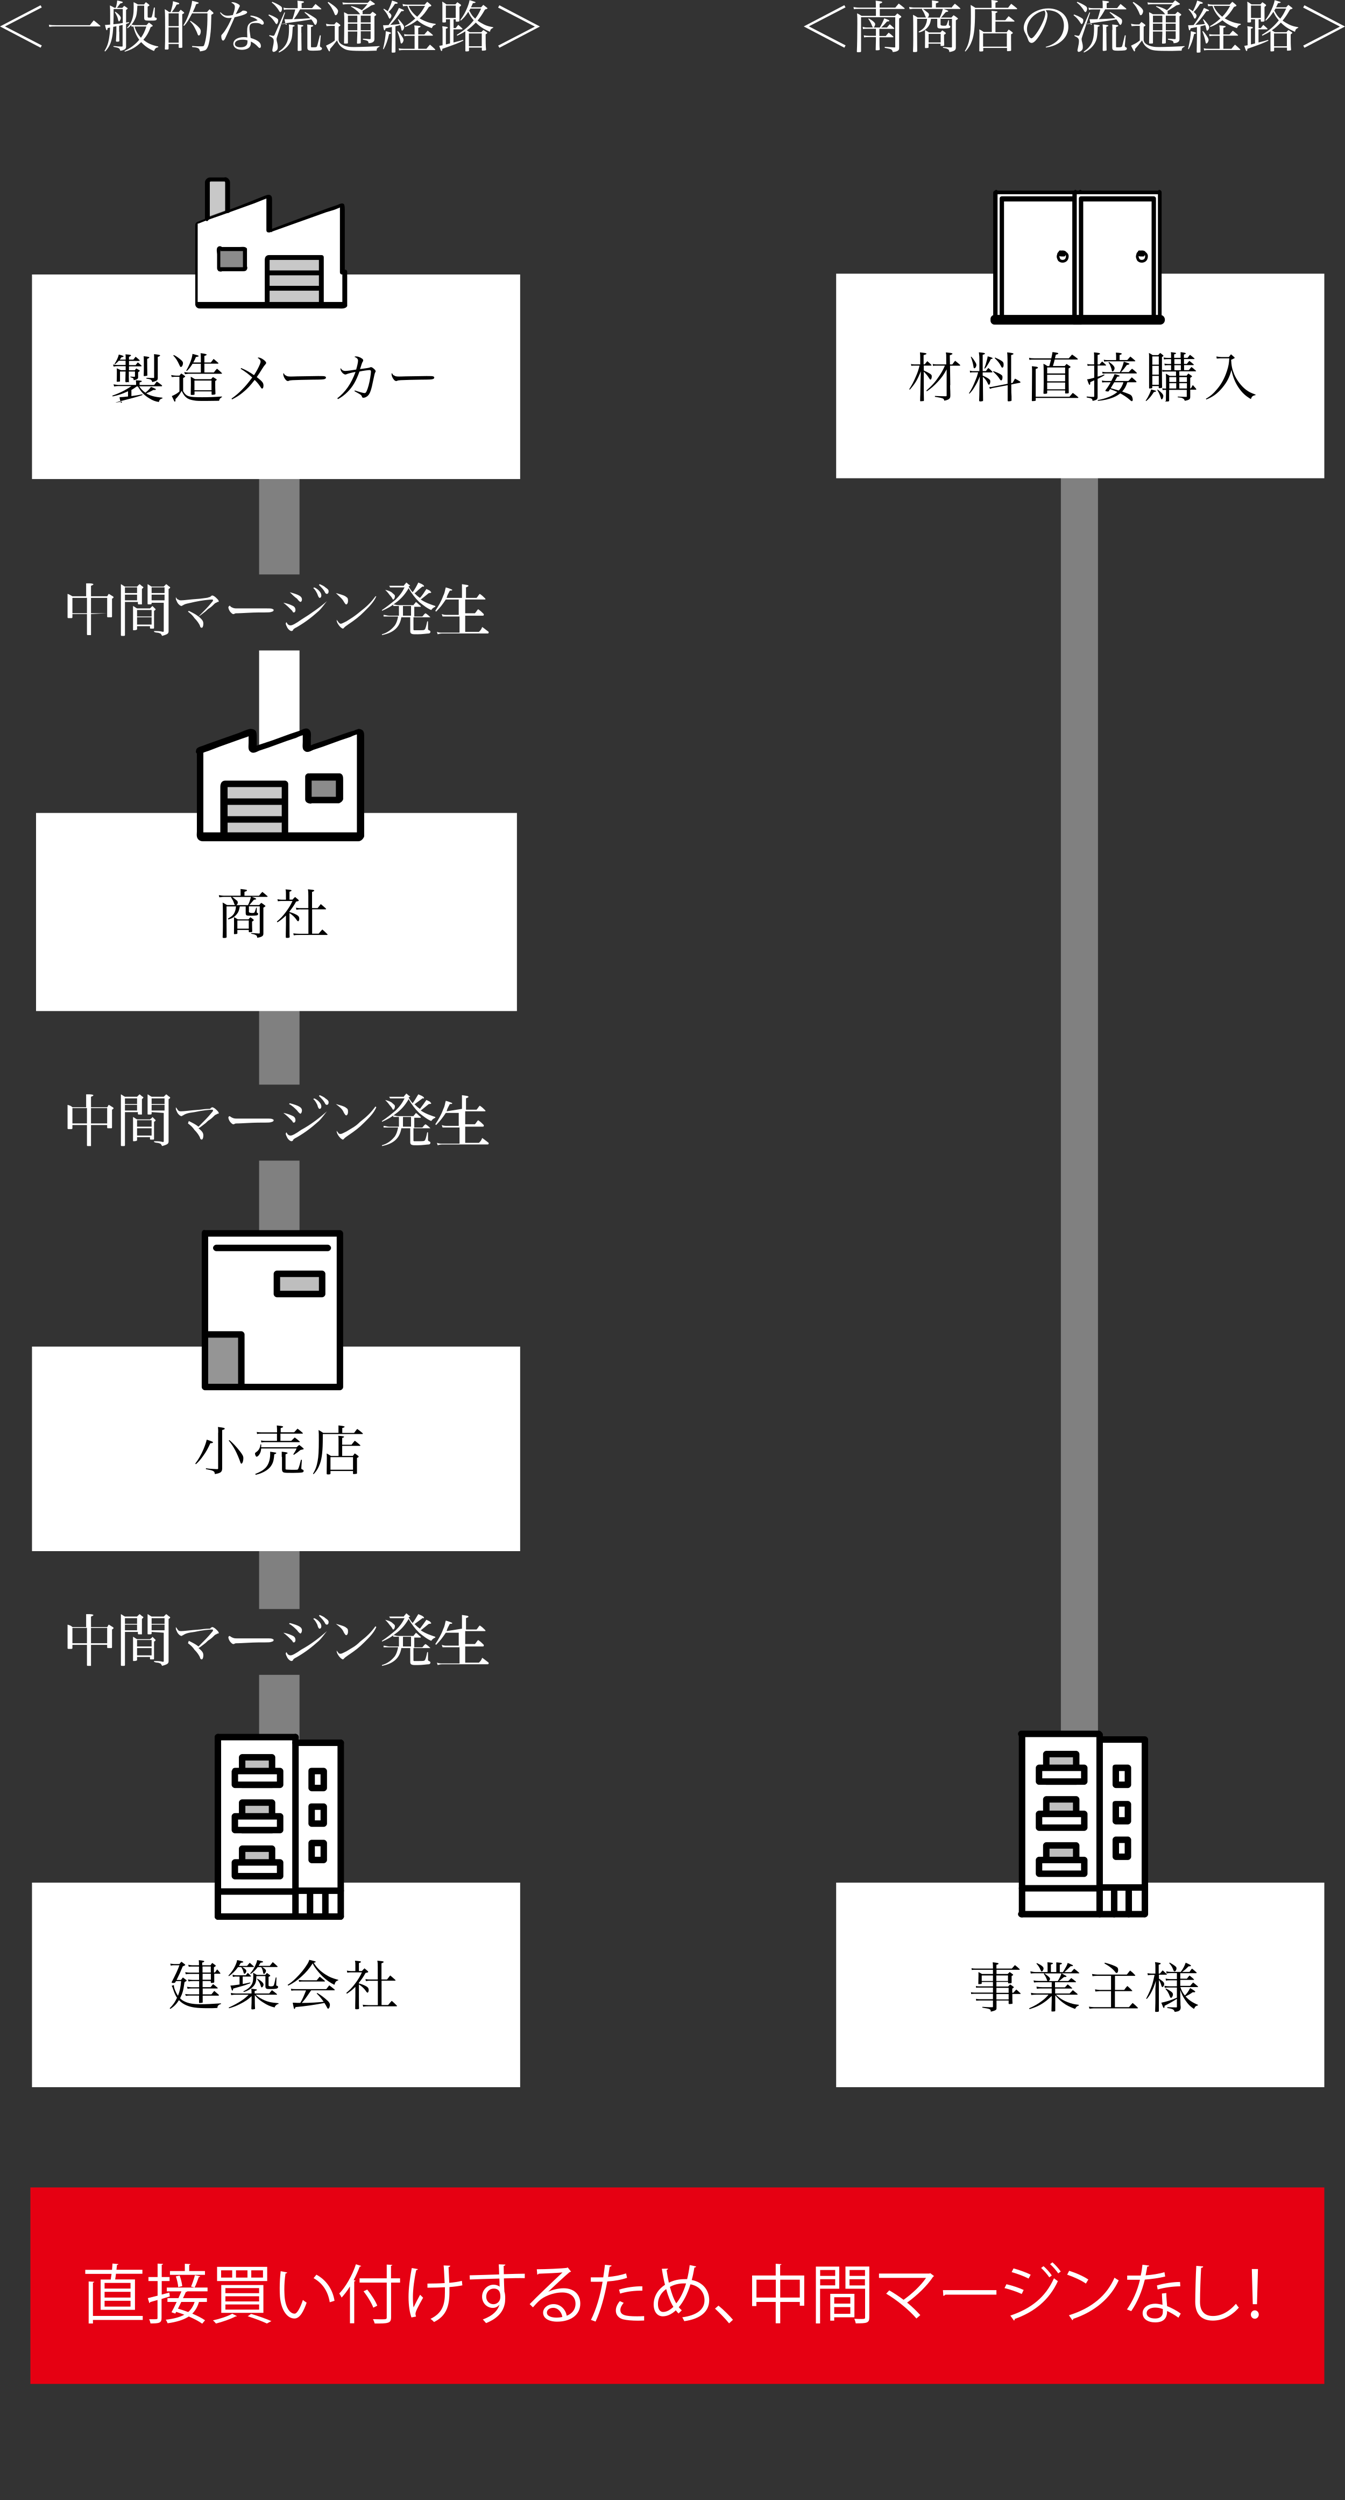
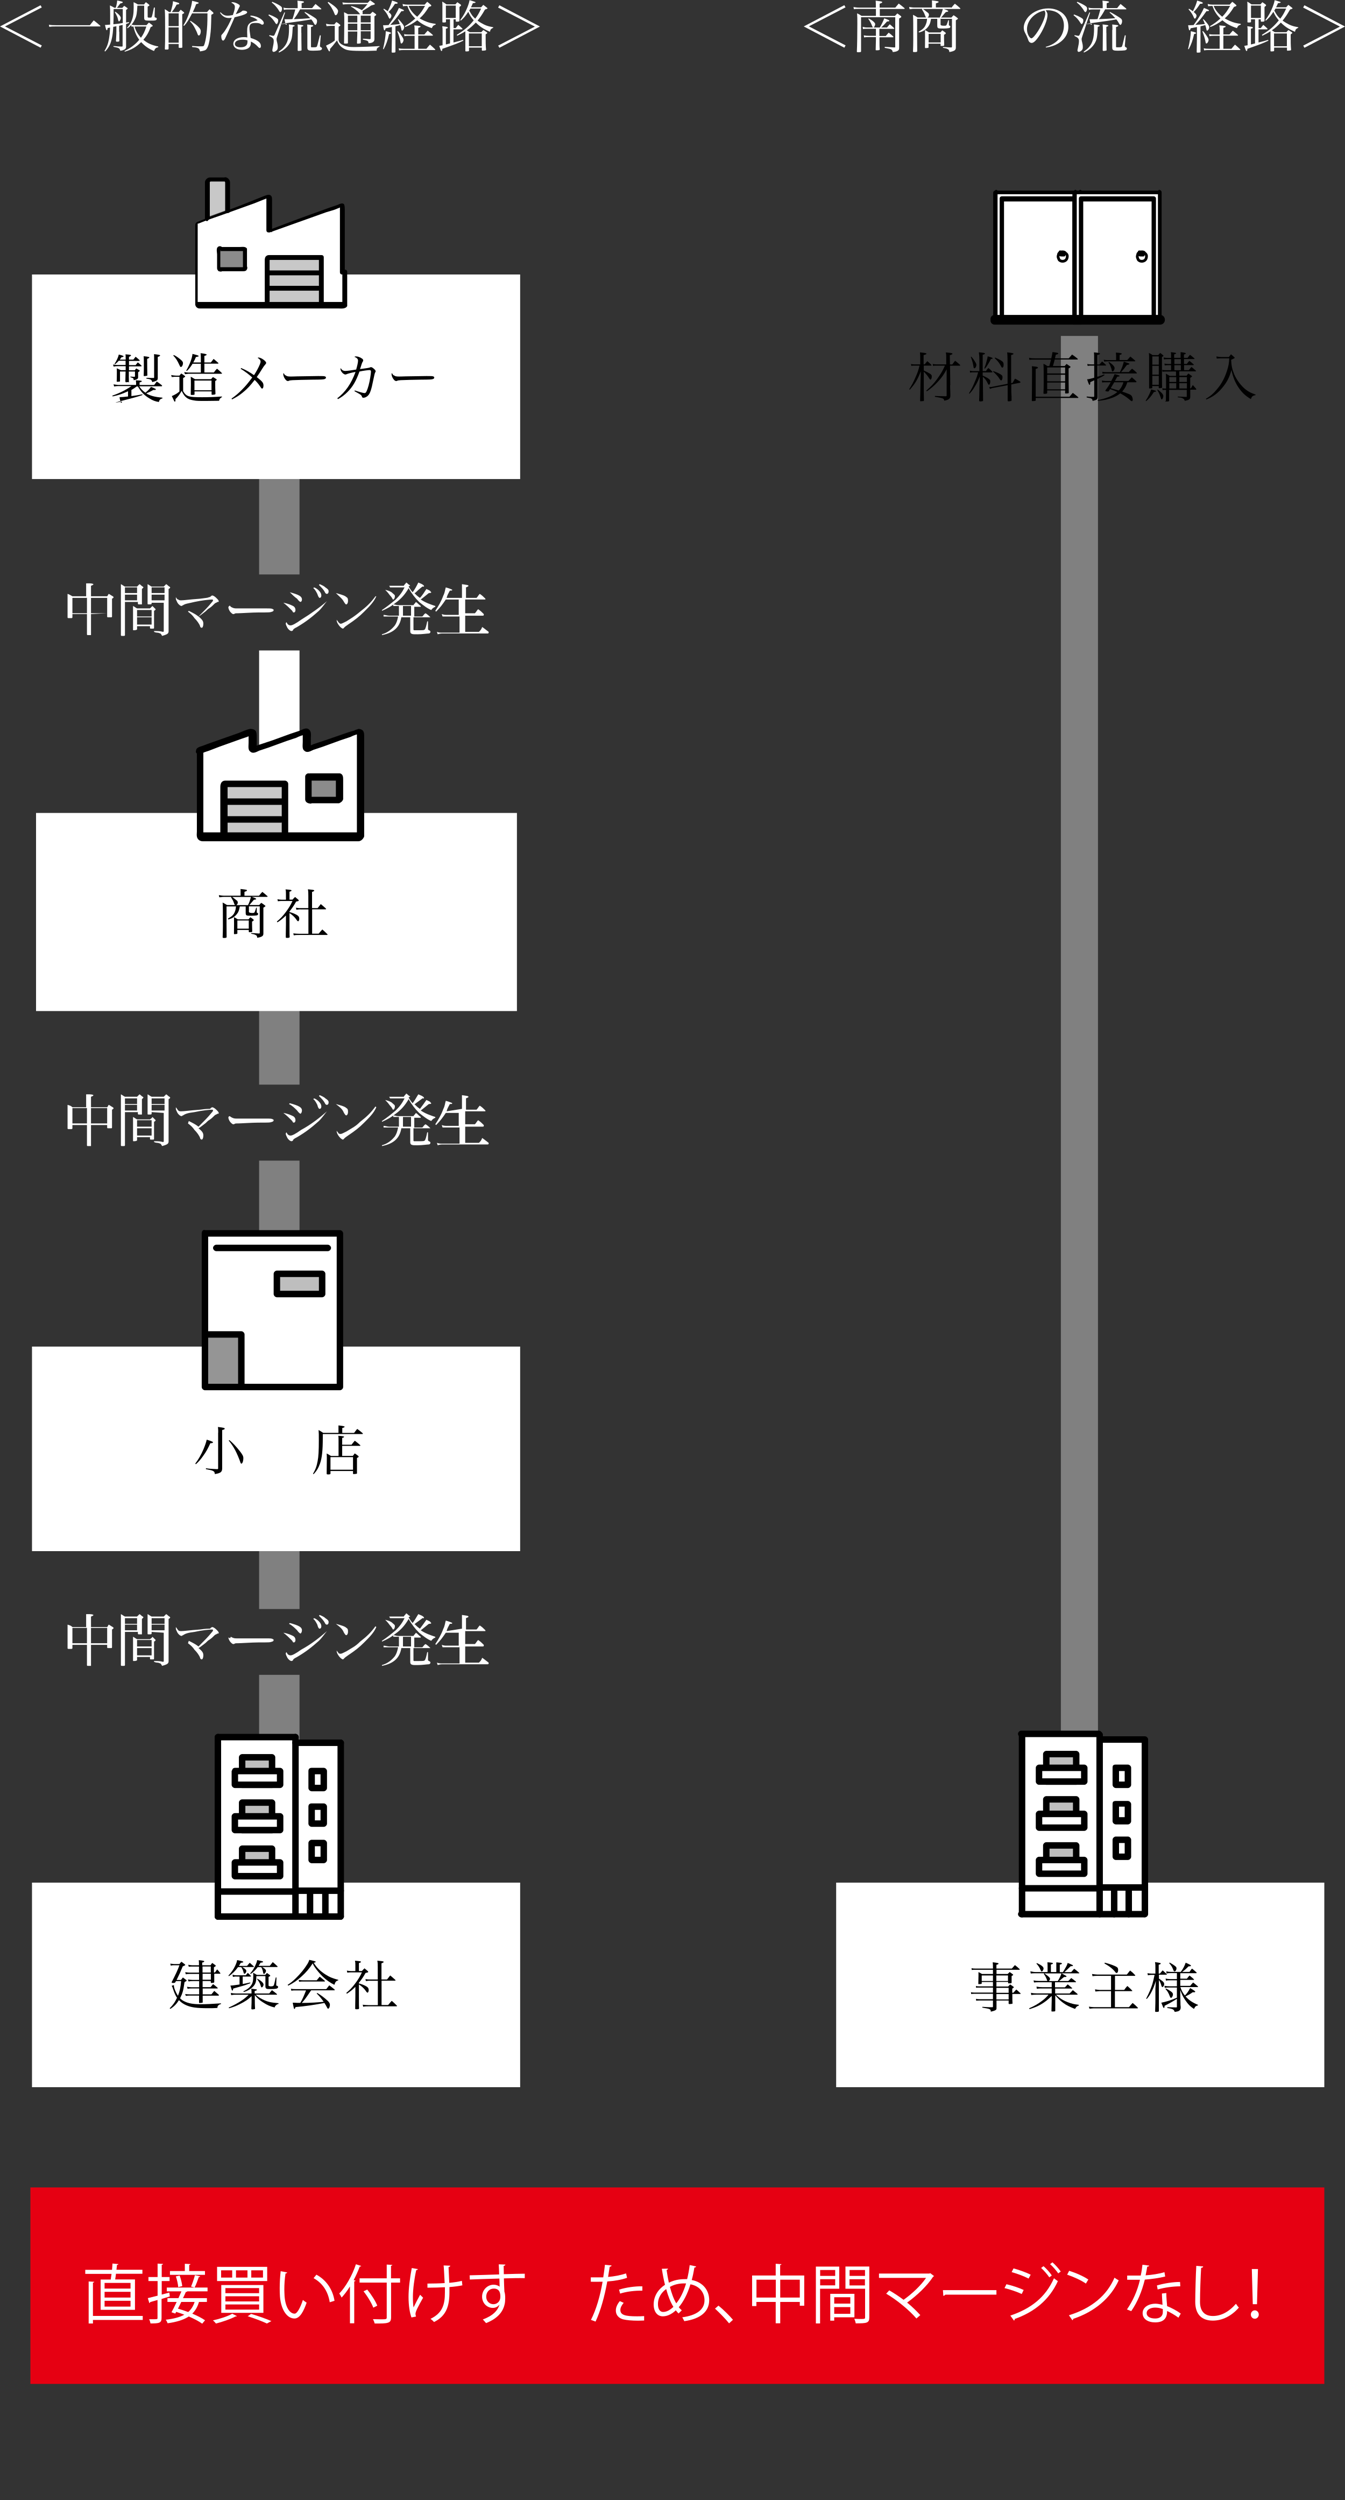
<svg xmlns="http://www.w3.org/2000/svg" id="_レイヤー_1" data-name=" レイヤー 1" viewBox="0 0 166.42 309.23">
  <rect x="0" y="0" width="166.42" height="309.23" fill="#333333" stroke="none" />
  <defs>
    <style>
      .cls-1, .cls-2 {
        stroke-width: .34px;
      }

      .cls-1, .cls-2, .cls-3 {
        stroke: #000;
        stroke-linecap: round;
        stroke-linejoin: round;
      }

      .cls-1, .cls-4, .cls-3 {
        fill: #000;
      }

      .cls-2, .cls-5 {
        fill: #fff;
      }

      .cls-6 {
        fill: #8b8b8b;
      }

      .cls-6, .cls-7, .cls-8, .cls-4, .cls-9, .cls-10, .cls-5 {
        stroke-width: 0px;
      }

      .cls-7 {
        fill: #959595;
      }

      .cls-8 {
        fill: #bebebe;
      }

      .cls-11, .cls-12 {
        stroke-width: 5px;
      }

      .cls-11, .cls-12, .cls-13 {
        fill: none;
      }

      .cls-11, .cls-13 {
        stroke: gray;
      }

      .cls-9 {
        fill: #c8c8c8;
      }

      .cls-12 {
        stroke: #fff;
      }

      .cls-13 {
        stroke-width: 4.59px;
      }

      .cls-10 {
        fill: #e60012;
      }

      .cls-14 {
        isolation: isolate;
      }
    </style>
  </defs>
  <line id="_線_74" data-name=" 線 74" class="cls-13" x1="133.56" y1="254.45" x2="133.56" y2="41.55" />
  <line id="_線_74-2" data-name=" 線 74-2" class="cls-11" x1="34.56" y1="71.05" x2="34.56" y2="41.55" />
  <line id="_線_74-3" data-name=" 線 74-3" class="cls-12" x1="34.56" y1="102.05" x2="34.56" y2="80.45" />
  <line id="_線_74-4" data-name=" 線 74-4" class="cls-11" x1="34.56" y1="199.01" x2="34.56" y2="169.61" />
  <line id="_線_74-5" data-name=" 線 74-5" class="cls-11" x1="34.56" y1="236.55" x2="34.56" y2="207.15" />
  <g id="_長方形_2464" data-name=" 長方形 2464">
    <rect class="cls-5" x="3.96" y="33.95" width="60.4" height="25.3" />
  </g>
  <g id="_17394_color" data-name=" 17394 color">
    <path id="_パス_4476" data-name=" パス 4476" class="cls-5" d="M42.36,33.65v-8.1c0-.1-.1-.1-.1-.1h0l-8.9,3.2v-4.2c0-.1-.1-.1-.2-.1h0l-8.8,3.2c-.1,0-.1.1-.1.1v9.8c0,.1.1.1.1.1h17.9c.1,0,.1-.1.1-.1h0v-3.8h0Z" />
    <path id="_パス_4477" data-name=" パス 4477" class="cls-9" d="M28.16,22.45v3.5c-.8.3-1.7.6-2.5.9v-4.4c0-.2.2-.3.3-.3h1.8c.3,0,.4.1.4.3h0Z" />
    <path id="_パス_4478" data-name=" パス 4478" class="cls-9" d="M33.06,37.15v-5.2c0-.1.1-.1.1-.1h6.5v5.8h-6.7v-.5h.1Z" />
    <path id="_パス_4479" data-name=" パス 4479" class="cls-4" d="M42.66,33.65v-7.7c0-.2,0-.5-.1-.7-.2-.2-.6,0-.8.1l-.9.3-3.6,1.3-4,1.5.4.3v-4c0-.2,0-.4-.1-.5-.2-.3-.6-.1-.9,0l-1,.4-2,.8-4,1.5-1,.4c-.3.1-.5.2-.5.5v9.8c0,.2.2.5.5.5h17.2c.3,0,.9.1,1.1-.3v-4.2c0-.2-.1-.3-.3-.3s-.3.1-.3.3v3.8s.2,0,.1-.1h-18.1c-.1,0,.1.1.1.1h0v-9.9h0c-.07.07-.07.1,0,.1h.1l1-.4,2-.7,3.9-1.4,1-.4.5-.2.2-.1h.1c-.3-.1-.3-.2-.3-.1h0v4.1c0,.2.1.3.3.3h.1l7-2.5,1-.3.5-.2c.2-.1.3-.1.5-.2h-.2s0-.1-.1,0v8.1c0,.2.1.3.3.3.1-.1.3-.2.3-.3h0Z" />
    <path id="_パス_4480" data-name=" パス 4480" class="cls-6" d="M27.16,30.85h3c.1,0,.1.1.2.1h0v2.3c0,.1-.1.1-.1.1h-3c-.1,0-.1-.1-.1-.1h0v-2.3c-.1-.1,0-.1,0-.1h0Z" />
    <path id="_パス_4481" data-name=" パス 4481" class="cls-4" d="M27.16,31.05h3l-.1-.1v2.2c0-.1.2-.1,0-.1h-2.9c-.1,0,.1.2.1.1v-2.2c.1-.1.1.1-.1.1.2-.1.3-.2.3-.4s-.2-.2-.3-.2c-.5.1-.3.7-.3,1v1.7c0,.2.1.3.2.4.1,0,.3.1.4,0h2.5c.2,0,.4,0,.5-.1s.2-.3.1-.5v-2.2c-.2-.3-.6-.2-.9-.2h-2.5c-.2,0-.3.2-.3.3.1.1.2.2.3.2h0Z" />
    <path id="_パス_4482" data-name=" パス 4482" class="cls-4" d="M33.36,37.25v-5.2c0-.07-.03-.03-.1.1h6.5l-.3-.3v5.7c0,.2.1.3.3.3s.3-.1.3-.3v-5.7c0-.2-.1-.3-.3-.3h-6.5c-.2,0-.3.1-.4.2-.1.2-.1.3-.1.5v5c0,.2.1.3.3.3s.3-.2.3-.3h0Z" />
    <path id="_パス_4483" data-name=" パス 4483" class="cls-4" d="M25.96,26.95v-4.4c0-.1.1-.1.2-.1h1.6c.1,0,.1.1.1.2v3.4c0,.2.1.3.3.3s.3-.1.3-.3v-3.4c0-.1,0-.3-.1-.4-.1-.2-.4-.4-.6-.3h-1.8c-.3,0-.6.3-.6.6v4.5c0,.2.1.3.3.3.2-.2.3-.3.3-.4h0Z" />
    <path id="_パス_4484" data-name=" パス 4484" class="cls-4" d="M33.16,34.05h6.3c.2,0,.3-.1.3-.3s-.1-.3-.3-.3h-6.3c-.2,0-.3.1-.3.3.1.1.2.3.3.3Z" />
    <path id="_パス_4485" data-name=" パス 4485" class="cls-4" d="M33.26,35.95h6.1c.2,0,.3-.1.3-.3s-.1-.3-.3-.3h-6.1c-.2,0-.3.1-.3.3s.1.3.3.3Z" />
  </g>
  <path class="cls-5" d="M11.26,75.95v2.5c0,1.4,0,.1,0,.1h-.4c-.07,0-.1-.03-.1-.1v-2.5h-1.8v.4s0,.1-.1.1h-.4c-.07,0-.1-.03-.1-.1v-2.9c.3.1.4.2.6.3h1.7v-1.6h.4c.4,0,.5.1.5.1,0,.07-.1.13-.3.2v1.3h2c.1-.1.1-.2.2-.3.2.1.3.2.5.3l.1.1h0c0,.07-.07.13-.2.2v2.2c0,.07-.03.1-.1.1h-.4c-.07,0-.1-.03-.1-.1v-.4l-2,.1h0ZM10.76,74.35v-.4h-1.8v1.9h1.8v-1.5ZM13.26,73.95h-2v1.9h2v-1.9h0Z" />
  <path class="cls-5" d="M15.46,74.45v4.1s0,.1-.1.1h-.3c-.07,0-.1-.03-.1-.1v-6.3c.2.1.3.2.5.3h1.5c.1-.1.2-.2.3-.3.2.1.2.2.4.3l.1.1-.2.2v1.9h-.4s-.1,0-.1-.1v-.2s-1.6,0-1.6,0ZM16.96,72.65h-1.5v.7h1.5v-.7ZM16.96,73.55h-1.5v.7h1.5v-.7ZM16.96,77.85s0,.1,0,0c-.1.1-.3.1-.4.1s-.1,0-.1-.1v-2.9c.2.1.3.2.5.3h1.6c.1-.1.2-.2.3-.3.1.1.2.2.3.3l.1.1s0,.1-.2.2v2.1h0c0,.07-.03.1-.1.1h-.3c-.07,0-.1-.03-.1-.1v-.2h-1.6v.4h0ZM18.76,75.45h-1.8v.8h1.8v-.8ZM16.96,76.35v.9h1.8v-.9h-1.8ZM18.76,74.45v.2c0,.1-.1.1-.3.1s-.2,0-.2-.1v-2.4c.2.1.3.2.5.3h1.5c.1-.1.2-.2.3-.3.2.1.2.2.4.3l.1.1c0,.07-.07.13-.2.2v5.2c0,.3-.1.4-.8.6-.07-.13-.13-.23-.2-.3-.1,0-.2-.1-.4-.1s-.4-.1-.4-.1v-.1c.6,0,.7,0,1.1.1.07,0,.1-.03.1-.1v-3.5h-1.5s0-.1,0-.1ZM20.36,72.65h-1.6v.7h1.6v-.7ZM20.36,73.55h-1.6v.7h1.6v-.7Z" />
  <path class="cls-5" d="M23.36,75.55c.6.3.8.4,1.2.7.8-.8,1.2-1.2,1.6-1.7.2-.2.2-.3.2-.3,0,0,0-.1-.1-.1-.3,0-1.3.1-2.2.3-.8.2-1.1.2-1.4.4-.1,0-.1.1-.2.1s-.3-.1-.5-.4c-.1-.2-.2-.4-.2-.5v-.2c.1.2.2.3.3.3.1.1.2.1.4.1.3,0,.9-.1,2.3-.2.7-.1,1-.1,1.1-.2.1,0,.2,0,.2-.1.1,0,.1-.1.2-.1s.3.1.5.3c.2.2.3.3.3.4s0,.1-.1.1c0,0-.1,0-.2.1-.1,0-.2.1-.4.3-.1.1-.2.2-.5.4-.2.1-.3.3-.6.5-.4.3-.5.4-.7.5.5.4.6.6.6.9s-.1.5-.2.5-.2-.1-.2-.2c-.1-.3-.4-.7-.7-1-.2-.3-.4-.5-.8-.8l.1-.1h0Z" />
  <path class="cls-5" d="M28.56,75.05c.2.1.3.2.7.2h3.6c.6,0,.8,0,.9.1.1,0,.1.1.1.1,0,.1-.1.2-.2.2-.2.1-.4.1-1.7.1-.7,0-2.2.1-2.5.1s-.4,0-.5.1h-.1c-.1,0-.2-.1-.3-.2-.2-.2-.3-.5-.3-.6s0-.1.1-.2.1,0,.2.1h0Z" />
  <path class="cls-5" d="M35.06,74.55c.6.1,1,.3,1.2.4s.3.3.3.5-.1.3-.2.3-.1,0-.2-.2c-.4-.4-.7-.7-1.1-1h0ZM40.46,74.35c-.2.2-.5.7-1,1.2-.8.7-1.5,1.3-2.7,2-.4.2-.5.3-.5.4-.07.07-.13.1-.2.1-.1,0-.3-.1-.5-.4-.1-.2-.2-.4-.2-.5s0-.1.1-.2c.1.3.3.4.5.4s.6-.2,1.3-.7c1.3-.8,2.4-1.6,3.2-2.3h0ZM35.86,73.25c1.1.3,1.5.5,1.5.9,0,.2-.1.3-.2.3,0,0-.2-.1-.4-.4-.3-.2-.6-.5-.9-.8h0ZM38.86,72.65c.3.1.5.3.6.4.2.2.3.4.3.6s-.1.3-.2.3-.2-.2-.3-.5c-.1-.2-.3-.6-.5-.7l.1-.1h0ZM39.56,72.25c.2.1.5.2.7.4.3.2.4.3.4.5s-.1.3-.2.3-.1,0-.2-.1c-.2-.4-.4-.6-.8-1l.1-.1h0Z" />
  <path class="cls-5" d="M41.56,73.35c.7.2,1.1.3,1.3.5.2.1.2.3.2.5s-.1.4-.2.4-.1,0-.3-.3c-.2-.4-.5-.6-1-1.1h0ZM46.56,73.75c-.3.7-.8,1.2-1.5,1.9-.6.6-1.1,1-2,1.6-.3.2-.4.3-.4.3-.1.1-.2.2-.2.2-.3,0-.8-.7-.8-1v-.1c.1.2.2.2.2.3.1.1.2.2.3.2s.3-.1.7-.3c.8-.5,1.1-.7,1.7-1.2.9-.7,1.3-1.1,1.9-1.9h.1Z" />
  <path class="cls-5" d="M49.96,72.45c.1-.2.2-.2.3-.4.2.1.2.2.4.3l.1.1h0s-.1,0-.2.1c.2.3.3.5.5.7.3-.4.5-.8.7-1.2.33.13.53.23.6.3l.1.1v.1h-.2c-.1.1-.4.3-.8.7-.6.5,0,0-.2.1.2.2.4.4.7.6.3-.3.6-.8.8-1.1.2.1.5.2.5.3l.1.1c0,.07-.1.1-.3.1-.5.4-.6.5-1,.8.6.4,1.2.6,1.8.8v.1c-.2.07-.37.2-.5.4-.5-.2-1-.6-1.5-1-.5-.5-.9-1-1.3-1.7-.4.7-.9,1.3-1.6,1.8-.5.4-1,.7-1.7,1v-.1c.6-.4,1.1-.8,1.7-1.3.5-.5.8-.9,1.1-1.5h-1.8l-.1-.2h.5c-.1,0,1.3,0,1.3,0ZM49.36,76.15v-1.2h-.7v-.2c.2,0,.4.1.6.1h1.9c.1-.2.2-.2.3-.4.3.2.3.3.6.5v.1h-.8v1.2h1c.2-.2.2-.3.4-.4.3.2.4.3.6.5h-2.1v1.5c0,.07.03.1.1.1h.4c.7,0,.8,0,.9-.1.1-.1.2-.5.3-1h.1v1l.1.1c.1,0,.2.1.2.2s-.1.2-.2.2c-.2,0-.8.1-1.4.1s-.6,0-.8-.1c-.1-.1-.1-.2-.1-.4v-1.6h-1.1c-.2,1.2-.9,1.9-2.4,2.2v-.1c.7-.2,1.2-.6,1.6-1.1.2-.3.3-.6.4-1.1h-1.8v-.2c.2,0,.5.1.7.1,0,0,1.2,0,1.2,0ZM47.66,72.95c.4.1.7.2.9.4s.3.2.3.4-.1.4-.2.4c0,0-.1,0-.1-.1-.07-.13-.17-.27-.3-.4-.3-.4-.4-.5-.6-.7h0ZM50.86,76.15v-1.2h-1v1.2h1Z" />
  <path class="cls-5" d="M57.16,73.95v-1.7c.6.1.8.1.8.2s-.1.1-.3.2v1.3h1.3c.2-.2.2-.3.4-.5.3.2.4.3.7.6v.1h-2.5v1.7h1.2c.2-.2.2-.3.4-.5.3.2.4.3.7.6v.1s0,.1-.1.1h-2.2v2h1.7c.2-.2.3-.3.4-.6.3.2.4.3.8.6v.1s0,.1-.1.1h-5.5c-.3,0-.4,0-.7.1l-.1-.3c.3.1.4.1.7.1h2.1v-2h-2.1l-.1-.3c.3.1.4.1.6.1h1.5v-1.9h-1.6c-.4.6-.7,1-1.2,1.5l-.1-.1c.4-.6.7-1.1,1-1.9.2-.4.2-.7.3-1,.7.2.8.3.8.3,0,.1-.1.1-.3.1-.2.4-.3.5-.4.9h1.9,0Z" />
  <line id="_線_74-6" data-name=" 線 74-6" class="cls-11" x1="34.56" y1="134.15" x2="34.56" y2="104.75" />
  <line id="_線_74-7" data-name=" 線 74-7" class="cls-11" x1="34.56" y1="165.25" x2="34.56" y2="143.55" />
  <g>
    <path class="cls-5" d="M11.26,139.15v2.5c0,1.4,0,.1,0,.1h-.4c-.07,0-.1-.03-.1-.1v-2.5h-1.8v.4s0,.1-.1.1h-.4c-.07,0-.1-.03-.1-.1v-2.9c.3.1.4.1.6.3h1.7v-1.6h.4c.4,0,.5.1.5.1,0,.07-.1.13-.3.2v1.3h2c.1-.1.1-.2.2-.3.2.1.3.2.5.3l.1.1h0c0,.07-.07.13-.2.2v2.2c0,.07-.03.1-.1.1h-.4c-.07,0-.1-.03-.1-.1v-.3s-2,0-2,0ZM10.76,137.45v-.4h-1.8v1.9h1.8v-1.5ZM13.26,137.05h-2v1.9h2v-1.9h0Z" />
    <path class="cls-5" d="M15.46,137.55v4.1s0,.1-.1.1h-.3c-.07,0-.1-.03-.1-.1v-6.3c.2.1.3.2.5.3h1.5c.1-.1.2-.2.3-.3.2.1.2.2.4.3l.1.1s-.1.1-.2.2v1.9h-.4s-.1,0-.1-.1v-.2s-1.6,0-1.6,0ZM16.96,135.85h-1.5v.7h1.5v-.7ZM16.96,136.65h-1.5v.7h1.5v-.7ZM16.96,141.05h0c-.1.1-.3.1-.4.1s-.1,0-.1-.1v-2.9c.2.1.3.2.5.3h1.6c.1-.1.2-.1.3-.3.1.1.2.2.3.3l.1.1s0,.1-.2.2v2.1h0c0,.07-.03.1-.1.1h-.3c-.07,0-.1-.03-.1-.1v-.2h-1.6v.4h0ZM18.76,138.55h-1.8v.8h1.8v-.8ZM16.96,139.55v.9h1.8v-.9h-1.8ZM18.76,137.55v.2c0,.1-.1.1-.3.1s-.2,0-.2-.1v-2.4c.2.1.3.2.5.3h1.5c.1-.1.2-.2.3-.3.2.1.2.2.4.3l.1.1c0,.07-.07.13-.2.2v5.2c0,.3-.1.4-.8.6-.07-.13-.13-.23-.2-.3-.1,0-.2-.1-.4-.1s-.4-.1-.4-.1v-.1c.6,0,.7,0,1.1.1.07,0,.1-.03.1-.1v-3.5l-1.5-.1h0ZM20.36,135.85h-1.6v.7h1.6v-.7ZM20.36,136.65h-1.6v.7h1.6v-.7Z" />
    <path class="cls-5" d="M23.36,138.65c.6.3.8.4,1.2.7.8-.8,1.2-1.2,1.6-1.7.2-.2.2-.3.2-.3,0,0,0-.1-.1-.1-.3,0-1.3.1-2.2.3-.8.1-1.1.2-1.4.4-.1,0-.1.1-.2.1s-.3-.1-.5-.4c-.1-.2-.2-.4-.2-.5v-.2c.1.1.2.3.3.4.1.1.2.1.4.1.3,0,.9-.1,2.3-.2.7-.1,1-.1,1.1-.1s.2,0,.2-.1c.1,0,.1-.1.2-.1s.3.1.5.3.3.3.3.4,0,.1-.1.1c0,0-.1,0-.2.1-.1,0-.2.1-.4.3-.1.1-.2.2-.5.4-.2.1-.3.3-.6.5-.4.3-.5.4-.7.5.5.4.6.6.6.9s-.1.5-.2.5-.2-.1-.2-.2c-.1-.3-.4-.7-.7-1-.2-.3-.4-.5-.8-.8l.1-.3h0Z" />
    <path class="cls-5" d="M28.56,138.15c.2.1.3.2.7.2h3.6c.6,0,.8,0,.9.1.1,0,.1.1.1.1,0,.1-.1.2-.2.2-.2.1-.4.1-1.7.1-.7,0-2.2.1-2.5.1s-.4,0-.5.1h-.1c-.1,0-.2-.1-.3-.2-.2-.2-.3-.5-.3-.6s0-.1.1-.2c.07,0,.13.03.2.1h0Z" />
    <path class="cls-5" d="M35.06,137.65c.6.1,1,.3,1.2.4.2.1.3.3.3.5s-.1.3-.2.3-.1,0-.2-.2c-.4-.4-.7-.7-1.1-1h0ZM40.46,137.45c-.2.2-.5.7-1,1.2-.8.7-1.5,1.3-2.7,2-.4.2-.5.3-.5.4-.07.07-.13.1-.2.1-.1,0-.3-.1-.5-.4-.1-.2-.2-.4-.2-.5s0-.1.1-.2c.1.3.3.4.5.4s.6-.2,1.3-.7c1.3-.7,2.4-1.6,3.2-2.3h0ZM35.86,136.45c1.1.3,1.5.5,1.5.9,0,.2-.1.4-.2.4,0,0-.2-.1-.4-.4-.3-.3-.6-.6-1-.8l.1-.1h0ZM38.86,135.85c.3.1.5.3.6.4.2.2.3.4.3.6s-.1.3-.2.3-.2-.1-.3-.5c-.1-.2-.3-.6-.5-.7l.1-.1h0ZM39.56,135.45c.2.1.5.2.7.4.3.2.4.3.4.5s-.1.3-.2.3-.1,0-.2-.1c-.2-.4-.4-.6-.8-1l.1-.1h0Z" />
    <path class="cls-5" d="M41.56,136.55c.7.2,1.1.3,1.3.5.2.1.2.3.2.5s-.1.4-.2.4-.1,0-.3-.3c-.2-.5-.5-.7-1-1.1h0ZM46.56,136.95c-.3.7-.8,1.2-1.5,1.9-.6.6-1.1,1-2,1.6-.3.2-.4.3-.4.3-.1.1-.2.2-.2.2-.3,0-.8-.7-.8-1v-.1c.1.2.2.2.2.3.1.1.2.1.3.1s.3-.1.7-.3c.8-.5,1.1-.6,1.7-1.2.9-.7,1.3-1.1,1.9-1.9l.1.1h0Z" />
    <path class="cls-5" d="M49.96,135.65c.1-.2.2-.2.3-.4.2.1.2.2.4.3l.1.1h0s-.1,0-.2.1c.2.3.3.5.5.7.3-.4.5-.8.7-1.1.33.13.53.23.6.3l.1.1v.1h-.2c-.1.1-.4.3-.8.6-.6.5,0,0-.2.1.2.2.4.4.7.6.3-.4.6-.8.8-1.1.2.1.5.2.5.3l.1.1c0,.07-.1.1-.3.1-.5.4-.6.5-1,.8.6.4,1.2.6,1.8.8v.1c-.2.07-.37.2-.5.4-.5-.2-1-.6-1.5-1-.5-.5-.9-1-1.3-1.7-.4.7-.9,1.3-1.6,1.8-.5.4-1,.7-1.7,1v-.1c.6-.4,1.1-.8,1.7-1.3.5-.5.8-.9,1.1-1.5h-1.8l-.1-.2h.5c-.1,0,1.3,0,1.3,0h0ZM49.36,139.35v-1.2h-.7v-.2c.2,0,.4.1.6.1h1.9c.1-.2.2-.2.3-.4.3.2.3.3.6.5v.1h-.8v1.2h1c.2-.2.2-.3.4-.4.3.2.4.3.6.5h-2.1v1.5c0,.07.03.1.1.1h.4c.7,0,.8,0,.9-.1.1-.1.2-.5.3-1h.1v1l.1.1c.1,0,.2.1.2.2s-.1.2-.2.2c-.2,0-.8.1-1.4.1s-.6,0-.8-.1c-.1-.1-.1-.2-.1-.4v-1.6h-1.1c-.2,1.2-.9,1.9-2.4,2.2v-.1c.7-.2,1.2-.6,1.6-1.1.2-.3.3-.6.4-1.1h-1.8v-.2c.2,0,.5.1.7.1h1.2ZM47.66,136.05c.4.1.7.2.9.4s.3.2.3.4-.1.4-.2.4c0,0-.1,0-.1-.1-.07-.13-.17-.27-.3-.4-.3-.4-.4-.5-.6-.7h0ZM50.86,139.35v-1.2h-1v1.2h1Z" />
    <path class="cls-5" d="M57.16,137.15v-1.7c.6.1.8.1.8.2s-.1.1-.3.2v1.4h1.3c.2-.2.2-.3.4-.5.3.2.4.3.7.6v.1h-2.5v1.6h1.2c.2-.2.2-.3.4-.5.3.2.4.3.7.6v.1s0,.1-.1.1h-2.2v2h1.7c.2-.2.3-.3.4-.6.3.2.4.3.8.6v.1s0,.1-.1.1h-5.5c-.3,0-.4,0-.7.1l-.1-.3c.3.1.4.1.7.1h2.1v-2h-2.1l-.1-.3c.3.1.4.1.6.1h1.5v-1.6h-1.6c-.4.6-.7,1-1.2,1.5l-.1-.1c.4-.6.7-1.1,1-1.9.2-.4.2-.7.3-1,.7.2.8.3.8.3,0,.1-.1.1-.3.1-.2.4-.3.5-.4.9l1.9-.3h0Z" />
  </g>
  <g>
    <path class="cls-5" d="M11.26,203.44v2.5c0,1.4,0,.1,0,.1h-.4c-.07,0-.1-.03-.1-.1v-2.5h-1.8v.4s0,.1-.1.1h-.4c-.07,0-.1-.03-.1-.1v-2.9c.3.1.4.1.6.3h1.7v-1.6h.4c.4,0,.5.1.5.1,0,.07-.1.13-.3.2v1.3h2c.1-.1.1-.2.2-.3.2.1.3.2.5.3l.1.1h0c0,.07-.07.13-.2.2v2.2c0,.07-.03.1-.1.1h-.4c-.07,0-.1-.03-.1-.1v-.3s-2,0-2,0ZM10.76,201.74v-.4h-1.8v1.9h1.8v-1.5ZM13.26,201.34h-2v1.9h2v-1.9h0Z" />
    <path class="cls-5" d="M15.46,201.84v4.1s0,.1-.1.1h-.3c-.07,0-.1-.03-.1-.1v-6.3c.2.1.3.2.5.3h1.5c.1-.1.2-.2.3-.3.2.1.2.2.4.3l.1.1s-.1.1-.2.2v1.9h-.4s-.1,0-.1-.1v-.2s-1.6,0-1.6,0ZM16.96,200.14h-1.5v.7h1.5v-.7ZM16.96,200.94h-1.5v.7h1.5v-.7ZM16.96,205.34h0c-.1.1-.3.1-.4.1s-.1,0-.1-.1v-2.9c.2.1.3.2.5.3h1.6c.1-.1.2-.1.3-.3.1.1.2.2.3.3l.1.1s0,.1-.2.2v2.1h0c0,.07-.03.1-.1.1h-.3c-.07,0-.1-.03-.1-.1v-.2h-1.6v.4h0ZM18.76,202.84h-1.8v.8h1.8v-.8ZM16.96,203.84v.9h1.8v-.9h-1.8ZM18.76,201.84v.2c0,.1-.1.1-.3.1s-.2,0-.2-.1v-2.4c.2.1.3.2.5.3h1.5c.1-.1.2-.2.3-.3.2.1.2.2.4.3l.1.1c0,.07-.07.13-.2.2v5.2c0,.3-.1.4-.8.6-.07-.13-.13-.23-.2-.3-.1,0-.2-.1-.4-.1s-.4-.1-.4-.1v-.1c.6,0,.7,0,1.1.1.07,0,.1-.03.1-.1v-3.5l-1.5-.1h0ZM20.36,200.14h-1.6v.7h1.6v-.7ZM20.36,200.94h-1.6v.7h1.6v-.7Z" />
    <path class="cls-5" d="M23.36,202.94c.6.3.8.4,1.2.7.8-.8,1.2-1.2,1.6-1.7.2-.2.2-.3.2-.3,0,0,0-.1-.1-.1-.3,0-1.3.1-2.2.3-.8.1-1.1.2-1.4.4-.1,0-.1.1-.2.1s-.3-.1-.5-.4c-.1-.2-.2-.4-.2-.5v-.2c.1.1.2.3.3.4.1.1.2.1.4.1.3,0,.9-.1,2.3-.2.7-.1,1-.1,1.1-.1s.2,0,.2-.1c.1,0,.1-.1.2-.1s.3.1.5.3.3.3.3.4,0,.1-.1.1c0,0-.1,0-.2.1-.1,0-.2.1-.4.3-.1.1-.2.2-.5.4-.2.1-.3.3-.6.5-.4.3-.5.4-.7.5.5.4.6.6.6.9s-.1.5-.2.5-.2-.1-.2-.2c-.1-.3-.4-.7-.7-1-.2-.3-.4-.5-.8-.8l.1-.3h0Z" />
-     <path class="cls-5" d="M28.56,202.44c.2.1.3.2.7.2h3.6c.6,0,.8,0,.9.1.1,0,.1.1.1.1,0,.1-.1.2-.2.2-.2.1-.4.1-1.7.1-.7,0-2.2.1-2.5.1s-.4,0-.5.1h-.1c-.1,0-.2-.1-.3-.2-.2-.2-.3-.5-.3-.6s0-.1.1-.2c.07,0,.13.03.2.1h0Z" />
+     <path class="cls-5" d="M28.56,202.44c.2.1.3.2.7.2h3.6c.6,0,.8,0,.9.1.1,0,.1.1.1.1,0,.1-.1.2-.2.2-.2.1-.4.1-1.7.1-.7,0-2.2.1-2.5.1s-.4,0-.5.1h-.1c-.1,0-.2-.1-.3-.2-.2-.2-.3-.5-.3-.6c.07,0,.13.03.2.1h0Z" />
    <path class="cls-5" d="M35.06,201.94c.6.1,1,.3,1.2.4.2.1.3.3.3.5s-.1.3-.2.3-.1,0-.2-.2c-.4-.4-.7-.7-1.1-1h0ZM40.46,201.74c-.2.2-.5.7-1,1.2-.8.7-1.5,1.3-2.7,2-.4.2-.5.3-.5.4-.07.07-.13.1-.2.1-.1,0-.3-.1-.5-.4-.1-.2-.2-.4-.2-.5s0-.1.1-.2c.1.3.3.4.5.4s.6-.2,1.3-.7c1.3-.7,2.4-1.6,3.2-2.3h0ZM35.86,200.74c1.1.3,1.5.5,1.5.9,0,.2-.1.4-.2.4,0,0-.2-.1-.4-.4-.3-.3-.6-.6-1-.8l.1-.1h0ZM38.86,200.14c.3.1.5.3.6.4.2.2.3.4.3.6s-.1.3-.2.3-.2-.1-.3-.5c-.1-.2-.3-.6-.5-.7l.1-.1h0ZM39.56,199.74c.2.1.5.2.7.4.3.2.4.3.4.5s-.1.3-.2.3-.1,0-.2-.1c-.2-.4-.4-.6-.8-1l.1-.1h0Z" />
    <path class="cls-5" d="M41.56,200.84c.7.2,1.1.3,1.3.5.2.1.2.3.2.5s-.1.4-.2.4-.1,0-.3-.3c-.2-.5-.5-.7-1-1.1h0ZM46.56,201.24c-.3.7-.8,1.2-1.5,1.9-.6.6-1.1,1-2,1.6-.3.2-.4.3-.4.3-.1.1-.2.2-.2.2-.3,0-.8-.7-.8-1v-.1c.1.2.2.2.2.3.1.1.2.1.3.1s.3-.1.7-.3c.8-.5,1.1-.6,1.7-1.2.9-.7,1.3-1.1,1.9-1.9l.1.1h0Z" />
    <path class="cls-5" d="M49.96,199.94c.1-.2.2-.2.3-.4.2.1.2.2.4.3l.1.1h0s-.1,0-.2.1c.2.3.3.5.5.7.3-.4.5-.8.7-1.1.33.13.53.23.6.3l.1.1v.1h-.2c-.1.1-.4.3-.8.6-.6.5,0,0-.2.1.2.2.4.4.7.6.3-.4.6-.8.8-1.1.2.1.5.2.5.3l.1.1c0,.07-.1.1-.3.1-.5.4-.6.5-1,.8.6.4,1.2.6,1.8.8v.1c-.2.07-.37.2-.5.4-.5-.2-1-.6-1.5-1-.5-.5-.9-1-1.3-1.7-.4.7-.9,1.3-1.6,1.8-.5.4-1,.7-1.7,1v-.1c.6-.4,1.1-.8,1.7-1.3.5-.5.8-.9,1.1-1.5h-1.8l-.1-.2h.5c-.1,0,1.3,0,1.3,0h0ZM49.36,203.64v-1.2h-.7v-.2c.2,0,.4.1.6.1h1.9c.1-.2.2-.2.3-.4.3.2.3.3.6.5v.1h-.8v1.2h1c.2-.2.2-.3.4-.4.3.2.4.3.6.5h-2.1v1.5c0,.07.03.1.1.1h.4c.7,0,.8,0,.9-.1.1-.1.2-.5.3-1h.1v1l.1.1c.1,0,.2.1.2.2s-.1.2-.2.2c-.2,0-.8.1-1.4.1s-.6,0-.8-.1c-.1-.1-.1-.2-.1-.4v-1.6h-1.1c-.2,1.2-.9,1.9-2.4,2.2v-.1c.7-.2,1.2-.6,1.6-1.1.2-.3.3-.6.4-1.1h-1.8v-.2c.2,0,.5.1.7.1h1.2ZM47.66,200.34c.4.1.7.2.9.4s.3.2.3.4-.1.4-.2.4c0,0-.1,0-.1-.1-.07-.13-.17-.27-.3-.4-.3-.4-.4-.5-.6-.7h0ZM50.86,203.64v-1.2h-1v1.2h1Z" />
    <path class="cls-5" d="M57.16,201.44v-1.7c.6.1.8.1.8.2s-.1.1-.3.2v1.4h1.3c.2-.2.2-.3.4-.5.3.2.4.3.7.6v.1h-2.5v1.6h1.2c.2-.2.2-.3.4-.5.3.2.4.3.7.6v.1s0,.1-.1.1h-2.2v2h1.7c.2-.2.3-.3.4-.6.3.2.4.3.8.6v.1s0,.1-.1.1h-5.5c-.3,0-.4,0-.7.1l-.1-.3c.3.1.4.1.7.1h2.1v-2h-2.1l-.1-.3c.3.1.4.1.6.1h1.5v-1.6h-1.6c-.4.6-.7,1-1.2,1.5l-.1-.1c.4-.6.7-1.1,1-1.9.2-.4.2-.7.3-1,.7.2.8.3.8.3,0,.1-.1.1-.3.1-.2.4-.3.5-.4.9l1.9-.3h0Z" />
  </g>
  <g id="_長方形_2471" data-name=" 長方形 2471">
    <rect class="cls-5" x="3.96" y="232.85" width="60.4" height="25.3" />
  </g>
  <g id="_16203_color" data-name=" 16203 color">
    <path id="_パス_4389" data-name=" パス 4389" class="cls-5" d="M26.96,214.85v22.2h15.2v-21.5h-5.6v-.7h-9.6Z" />
    <path id="_パス_4390" data-name=" パス 4390" class="cls-4" d="M36.56,233.55h-9.6c-.2,0-.4.2-.4.4s.2.4.4.4h9.6c.2,0,.4-.2.4-.4s-.2-.4-.4-.4Z" />
    <path id="_パス_4391" data-name=" パス 4391" class="cls-5" d="M42.16,237.05v-3.1h-5.6v3.1" />
    <path id="_パス_4392" data-name=" パス 4392" class="cls-4" d="M40.66,237.05v-3.2c0-.2-.2-.4-.4-.4s-.3.2-.4.4v3.2c0,.2.2.4.4.4s.4-.2.4-.4Z" />
    <path id="_パス_4393" data-name=" パス 4393" class="cls-4" d="M38.76,237.05v-3.2c0-.2-.2-.4-.4-.4s-.3.2-.4.4v3.2c0,.2.2.4.4.4s.4-.2.4-.4Z" />
    <path id="_パス_4394" data-name=" パス 4394" class="cls-4" d="M42.16,236.65h-15.2c-.2,0-.4.2-.4.4s.2.4.4.4h15.2c.2,0,.4-.2.4-.4s-.2-.4-.4-.4Z" />
    <path id="_パス_4395" data-name=" パス 4395" class="cls-5" d="M38.56,223.45h1.5v2.1h-1.5v-2.1Z" />
    <path id="_パス_4396" data-name=" パス 4396" class="cls-5" d="M38.56,227.95h1.5v2.1h-1.5v-2.1Z" />
    <path id="_パス_4397" data-name=" パス 4397" class="cls-4" d="M26.56,214.85v22.2c0,.2.2.4.4.4s.3-.2.4-.4v-22.2c0-.2-.2-.4-.4-.4s-.4.2-.4.4h0Z" />
    <path id="_パス_4398" data-name=" パス 4398" class="cls-4" d="M36.16,214.85v22.2c0,.2.2.4.4.4s.3-.2.4-.4v-22.2c0-.2-.2-.4-.4-.4s-.4.2-.4.4Z" />
    <path id="_パス_4399" data-name=" パス 4399" class="cls-4" d="M41.76,215.55v21.5c0,.2.2.4.4.4s.3-.2.4-.4v-21.5c0-.2-.2-.4-.4-.4s-.4.2-.4.4Z" />
    <path id="_パス_4400" data-name=" パス 4400" class="cls-4" d="M36.56,215.95h5.6c.2,0,.4-.2.4-.4s-.2-.4-.4-.4h-5.6c-.2,0-.4.2-.4.4s.2.4.4.4Z" />
    <path id="_パス_4401" data-name=" パス 4401" class="cls-4" d="M26.96,215.25h9.6c.2,0,.4-.2.4-.4s-.2-.4-.4-.4h-9.6c-.2,0-.4.2-.4.4s.2.4.4.4Z" />
    <path id="_パス_4402" data-name=" パス 4402" class="cls-8" d="M29.96,217.35h3.7v3.4h-3.7v-3.4Z" />
    <path id="_パス_4403" data-name=" パス 4403" class="cls-4" d="M38.56,223.85h1.5l-.4-.4v2.1l.4-.4h-1.5l.4.4v-2.1c0-.2-.2-.4-.4-.4s-.4.1-.4.4v2.1c0,.2.2.4.4.4h1.5c.2,0,.4-.2.4-.4v-2.1c0-.2-.2-.4-.4-.4h-1.5c-.2,0-.4.2-.4.4s.2.4.4.4h0Z" />
    <path id="_パス_4404" data-name=" パス 4404" class="cls-5" d="M38.56,219.05h1.5v2.1h-1.5v-2.1Z" />
    <path id="_パス_4405" data-name=" パス 4405" class="cls-4" d="M38.56,219.45h1.5l-.4-.4v2.1l.4-.4h-1.5l.4.4v-2.1c0-.2-.2-.4-.4-.4s-.4.1-.4.4v2.1c0,.2.2.4.4.4h1.5c.2,0,.4-.2.4-.4v-2.1c0-.2-.2-.4-.4-.4h-1.5c-.2,0-.4.2-.4.4s.2.4.4.4h0Z" />
    <path id="_パス_4406" data-name=" パス 4406" class="cls-4" d="M38.56,228.35h1.5l-.4-.4v2.1l.4-.4h-1.5l.4.4v-2.1c0-.2-.2-.4-.4-.4s-.3.2-.4.4v2.1c0,.2.2.4.4.4h1.5c.2,0,.4-.2.4-.4v-2.1c0-.2-.2-.4-.4-.4h-1.5c-.2,0-.4.2-.4.4s.2.4.4.4h0Z" />
    <path id="_パス_4407" data-name=" パス 4407" class="cls-4" d="M29.96,217.75h3.7l-.4-.4v3.4l.4-.4h-3.7l.4.4v-3.4c0-.2-.2-.4-.4-.4s-.3.2-.4.4v3.4c0,.2.2.4.4.4h3.7c.2,0,.4-.2.4-.4v-3.4c0-.2-.2-.4-.4-.4h-3.7c-.2,0-.4.2-.4.4s.2.3.4.4h0Z" />
    <path id="_パス_4408" data-name=" パス 4408" class="cls-4" d="M36.56,234.25h5.6c.2,0,.4-.2.4-.4s-.2-.4-.4-.4h-5.6c-.2,0-.4.2-.4.4s.2.4.4.4Z" />
    <path id="_パス_4409" data-name=" パス 4409" class="cls-5" d="M29.06,219.05h5.6v1.7h-5.6v-1.7Z" />
    <path id="_パス_4410" data-name=" パス 4410" class="cls-4" d="M29.06,219.45h5.6l-.4-.4v1.7l.4-.4h-5.6l.4.4v-1.7c0-.2-.2-.4-.4-.4s-.3.2-.4.4v1.7c0,.2.2.4.4.4h5.6c.2,0,.4-.2.4-.4v-1.7c0-.2-.2-.4-.4-.4h-5.6c-.2,0-.4.2-.3.4,0,.3.1.4.3.4h0Z" />
    <path id="_パス_4411" data-name=" パス 4411" class="cls-8" d="M29.96,222.95h3.7v3.4h-3.7v-3.4Z" />
    <path id="_パス_4412" data-name=" パス 4412" class="cls-4" d="M29.96,223.35h3.7l-.4-.4v3.4l.4-.4h-3.7l.4.4v-3.4c0-.2-.2-.4-.4-.4s-.3.2-.4.4v3.4c0,.2.2.4.4.4h3.7c.2,0,.4-.2.4-.4v-3.4c0-.2-.2-.4-.4-.4h-3.7c-.2,0-.4.2-.4.4s.2.4.4.4h0Z" />
    <path id="_パス_4413" data-name=" パス 4413" class="cls-5" d="M29.06,224.65h5.6v1.7h-5.6v-1.7Z" />
    <path id="_パス_4414" data-name=" パス 4414" class="cls-4" d="M29.06,225.05h5.6l-.4-.4v1.7l.4-.4h-5.6l.4.4v-1.7c0-.2-.2-.4-.4-.4s-.3.2-.4.4v1.7c0,.2.2.4.4.4h5.6c.2,0,.4-.2.4-.4v-1.7c0-.2-.2-.4-.4-.4h-5.6c-.2,0-.4.2-.4.4s.2.4.4.4h0Z" />
    <path id="_パス_4415" data-name=" パス 4415" class="cls-8" d="M29.96,228.65h3.7v3.4h-3.7v-3.4Z" />
    <path id="_パス_4416" data-name=" パス 4416" class="cls-4" d="M29.96,229.05h3.7l-.4-.4v3.4l.4-.4h-3.7l.4.4v-3.4c0-.2-.2-.4-.4-.4s-.3.2-.4.4v3.4c0,.2.2.4.4.4h3.7c.2,0,.4-.2.4-.4v-3.4c0-.2-.2-.4-.4-.4h-3.7c-.2,0-.4.2-.4.4s.2.4.4.4h0Z" />
    <path id="_パス_4417" data-name=" パス 4417" class="cls-5" d="M29.06,230.45h5.6v1.7h-5.6v-1.7Z" />
    <path id="_パス_4418" data-name=" パス 4418" class="cls-4" d="M29.06,230.75h5.6l-.4-.4v1.7l.4-.4h-5.6l.4.4v-1.7c0-.2-.2-.4-.4-.4s-.3.2-.4.4v1.7c0,.2.2.4.4.4h5.6c.2,0,.4-.2.4-.4v-1.7c0-.2-.2-.4-.4-.4h-5.6c-.2,0-.4.2-.4.4s.2.4.4.4h0Z" />
  </g>
  <g id="_長方形_2544" data-name=" 長方形 2544">
    <rect class="cls-5" x="103.46" y="232.85" width="60.4" height="25.3" />
  </g>
  <g id="_16203_color-2" data-name=" 16203 color-2">
    <path id="_パス_4389-2" data-name=" パス 4389-2" class="cls-5" d="M126.36,214.55v22.2h15.2v-21.5h-5.6v-.7s-9.6,0-9.6,0Z" />
    <path id="_パス_4390-2" data-name=" パス 4390-2" class="cls-4" d="M136.06,233.15h-9.6c-.2,0-.4.2-.4.4s.2.4.4.4h9.6c.2,0,.4-.2.4-.4s-.3-.4-.4-.4Z" />
    <path id="_パス_4391-2" data-name=" パス 4391-2" class="cls-5" d="M141.56,236.75v-3.1h-5.6v3.1" />
    <path id="_パス_4392-2" data-name=" パス 4392-2" class="cls-4" d="M140.06,236.75v-3.2c0-.2-.2-.4-.4-.4s-.4.2-.4.4v3.2c0,.2.2.4.4.4s.4-.2.4-.4Z" />
    <path id="_パス_4393-2" data-name=" パス 4393-2" class="cls-4" d="M138.26,236.75v-3.2c0-.2-.2-.4-.4-.4s-.4.2-.4.4v3.2c0,.2.2.4.4.4s.4-.2.4-.4Z" />
    <path id="_パス_4394-2" data-name=" パス 4394-2" class="cls-4" d="M141.56,236.35h-15.2c-.2,0-.4.2-.4.4s.2.4.4.4h15.2c.2,0,.4-.2.4-.4s-.2-.4-.4-.4Z" />
    <path id="_パス_4395-2" data-name=" パス 4395-2" class="cls-5" d="M138.06,223.15h1.5v2.1h-1.5v-2.1Z" />
    <path id="_パス_4396-2" data-name=" パス 4396-2" class="cls-5" d="M138.06,227.55h1.5v2.1h-1.5v-2.1Z" />
    <path id="_パス_4397-2" data-name=" パス 4397-2" class="cls-4" d="M126.06,214.55v22.2c0,.2.2.4.4.4s.4-.2.4-.4v-22.2c0-.2-.2-.4-.4-.4s-.4.2-.4.4h0Z" />
    <path id="_パス_4398-2" data-name=" パス 4398-2" class="cls-4" d="M135.66,214.55v22.2c0,.2.2.4.4.4s.4-.2.4-.4v-22.2c0-.2-.2-.4-.4-.4s-.4.2-.4.4Z" />
    <path id="_パス_4399-2" data-name=" パス 4399-2" class="cls-4" d="M141.26,215.25v21.5c0,.2.2.4.4.4s.4-.2.4-.4v-21.5c0-.2-.2-.4-.4-.4s-.4.2-.4.4Z" />
    <path id="_パス_4400-2" data-name=" パス 4400-2" class="cls-4" d="M136.06,215.55h5.6c.2,0,.4-.2.4-.4s-.2-.4-.4-.4h-5.6c-.2,0-.4.2-.4.4s.2.4.4.4Z" />
    <path id="_パス_4401-2" data-name=" パス 4401-2" class="cls-4" d="M126.36,214.85h9.6c.2,0,.4-.2.4-.4s-.2-.4-.4-.4h-9.6c-.2,0-.4.2-.4.4s.2.4.4.4Z" />
    <path id="_パス_4402-2" data-name=" パス 4402-2" class="cls-8" d="M129.46,216.95h3.7v3.4h-3.7v-3.4Z" />
    <path id="_パス_4403-2" data-name=" パス 4403-2" class="cls-4" d="M138.06,223.45h1.5l-.4-.4v2.1l.4-.4h-1.5l.4.4v-2c0-.2-.1-.4-.4-.4s-.4.1-.4.4v2.1c0,.2.2.4.4.4h1.5c.2,0,.4-.2.4-.4v-2.1c0-.2-.2-.4-.4-.4h-1.5c-.2,0-.4.2-.4.4s.2.3.4.3h0Z" />
    <path id="_パス_4404-2" data-name=" パス 4404-2" class="cls-5" d="M138.06,218.75h1.5v2.1h-1.5v-2.1Z" />
    <path id="_パス_4405-2" data-name=" パス 4405-2" class="cls-4" d="M138.06,219.05h1.5l-.4-.4v2.1l.4-.4h-1.5l.4.4v-2.1c0-.2-.1-.4-.4-.4s-.4.1-.4.4v2.1c0,.2.2.4.4.4h1.5c.2,0,.4-.2.4-.4v-2.1c0-.2-.2-.4-.4-.4h-1.5c-.2,0-.4.2-.4.4s.2.4.4.4h0Z" />
    <path id="_パス_4406-2" data-name=" パス 4406-2" class="cls-4" d="M138.06,227.95h1.5l-.4-.4v2.1l.4-.4h-1.5l.4.4v-2.1c0-.2-.2-.4-.4-.4s-.4.2-.4.4v2.1c0,.2.2.4.4.4h1.5c.2,0,.4-.2.4-.4v-2.1c0-.2-.2-.4-.4-.4h-1.5c-.2,0-.4.2-.4.4s.2.4.4.4h0Z" />
    <path id="_パス_4407-2" data-name=" パス 4407-2" class="cls-4" d="M129.46,217.35h3.7l-.4-.4v3.4l.4-.4h-3.7l.4.4v-3.4c0-.2-.2-.4-.4-.4s-.4.2-.4.4v3.4c0,.2.2.4.4.4h3.7c.2,0,.4-.2.4-.4v-3.4c0-.2-.2-.4-.4-.4h-3.7c-.2,0-.4.2-.4.4s.2.4.4.4h0Z" />
    <path id="_パス_4408-2" data-name=" パス 4408-2" class="cls-4" d="M135.96,233.85h5.6c.2,0,.4-.2.4-.4s-.2-.4-.4-.4h-5.6c-.2,0-.4.2-.4.4s.2.4.4.4Z" />
    <path id="_パス_4409-2" data-name=" パス 4409-2" class="cls-5" d="M128.56,218.75h5.6v1.7h-5.6v-1.7Z" />
    <path id="_パス_4410-2" data-name=" パス 4410-2" class="cls-4" d="M128.56,219.05h5.6l-.4-.4v1.7l.4-.4h-5.6l.4.4v-1.7c0-.2-.2-.4-.4-.4s-.4.2-.4.4v1.7c0,.2.2.4.4.4h5.6c.2,0,.4-.2.4-.4v-1.7c0-.2-.2-.4-.4-.4h-5.6c-.2,0-.4.2-.4.4,0,.3.2.4.4.4h0Z" />
    <path id="_パス_4411-2" data-name=" パス 4411-2" class="cls-8" d="M129.46,222.55h3.7v3.4h-3.7v-3.4Z" />
    <path id="_パス_4412-2" data-name=" パス 4412-2" class="cls-4" d="M129.46,222.95h3.7l-.4-.4v3.4l.4-.4h-3.7l.4.4v-3.4c0-.2-.2-.4-.4-.4s-.4.2-.4.4v3.4c0,.2.2.4.4.4h3.7c.2,0,.4-.2.4-.4v-3.4c0-.2-.2-.4-.4-.4h-3.7c-.2,0-.4.2-.4.4s.2.4.4.4h0Z" />
    <path id="_パス_4413-2" data-name=" パス 4413-2" class="cls-5" d="M128.56,224.35h5.6v1.7h-5.6v-1.7Z" />
    <path id="_パス_4414-2" data-name=" パス 4414-2" class="cls-4" d="M128.56,224.75h5.6l-.4-.4v1.7l.4-.4h-5.6l.4.4v-1.7c0-.2-.2-.4-.4-.4s-.4.2-.4.4v1.7c0,.2.2.4.4.4h5.6c.2,0,.4-.2.4-.4v-1.7c0-.2-.2-.4-.4-.4h-5.6c-.2,0-.4.2-.4.4s.2.3.4.4h0Z" />
    <path id="_パス_4415-2" data-name=" パス 4415-2" class="cls-8" d="M129.46,228.35h3.7v3.4h-3.7v-3.4Z" />
    <path id="_パス_4416-2" data-name=" パス 4416-2" class="cls-4" d="M129.46,228.65h3.7l-.4-.4v3.4l.4-.4h-3.7l.4.4v-3.4c0-.2-.2-.4-.4-.4s-.4.2-.4.4v3.4c0,.2.2.4.4.4h3.7c.2,0,.4-.2.4-.4v-3.4c0-.2-.2-.4-.4-.4h-3.7c-.2,0-.4.2-.4.4s.2.4.4.4h0Z" />
    <path id="_パス_4417-2" data-name=" パス 4417-2" class="cls-5" d="M128.56,230.05h5.6v1.7h-5.6v-1.7Z" />
    <path id="_パス_4418-2" data-name=" パス 4418-2" class="cls-4" d="M128.56,230.45h5.6l-.4-.4v1.7l.4-.4h-5.6l.4.4v-1.7c0-.2-.2-.4-.4-.4s-.4.2-.4.4v1.7c0,.2.2.4.4.4h5.6c.2,0,.4-.2.4-.4v-1.7c0-.2-.2-.4-.4-.4h-5.6c-.2,0-.4.2-.4.4s.2.4.4.4h0Z" />
  </g>
  <g id="_長方形_2542" data-name=" 長方形 2542">
-     <rect class="cls-5" x="103.46" y="33.85" width="60.4" height="25.3" />
-   </g>
+     </g>
  <g>
    <g>
      <path class="cls-2" d="M133.66,39.45v-15.6h-10.5v15.7" />
      <path class="cls-2" d="M132.96,39.55v-15h-9v15" />
      <path class="cls-1" d="M133.06,39.55v-15c0-.1-.1-.1-.1-.1h-9c-.07,0-.1.03-.1.1v15c0,.2.2.2.2,0v-14.9l-.1.1h9l-.1-.1v15c-.1.1.2.1.2-.1h0Z" />
      <path class="cls-1" d="M133.76,39.45v-15.6c0-.1-.1-.1-.1-.1h-10.5c-.07,0-.1.03-.1.1v15.7c0,.2.2.2.2,0v-15.9l-.1.1h10.6l-.1-.1v15.7c-.1.3.1.3.1.1h0Z" />
      <path class="cls-3" d="M123.06,39.65h10.7c.1,0,.1-.2,0-.2h-10.7v.2h0Z" />
      <path class="cls-2" d="M131.46,31.25c-.3,0-.4.2-.4.4s.1.5.5.5c.3,0,.4-.2.4-.4s-.2-.5-.5-.5Z" />
      <path class="cls-2" d="M131.46,31.15c-.2,0-.5.1-.5.4-.1.2,0,.4.1.6.2.2.5.2.7.1.2-.1.3-.3.3-.6,0-.1-.1-.3-.2-.3-.1-.2-.3-.2-.4-.2s-.1.2,0,.2h.2v.1h0v.1h-.3c-.1,0-.2,0-.2-.1h0v-.1h0v-.1h0v-.1h.1c.3.2.3,0,.2,0h0Z" />
    </g>
    <g>
      <path class="cls-2" d="M143.46,39.45v-15.6h-10.5v15.7" />
      <path class="cls-2" d="M142.76,39.55v-15h-9v15" />
      <path class="cls-1" d="M142.86,39.55v-15c0-.1-.1-.1-.1-.1h-9c-.07,0-.1.03-.1.1v15c0,.2.2.2.2,0v-14.9l-.1.1h9l-.1-.1v15c0,.1.2.1.2-.1h0Z" />
      <path class="cls-1" d="M143.56,39.45v-15.6c0-.1-.1-.1-.1-.1h-10.5c-.07,0-.1.03-.1.1v15.7c0,.2.2.2.2,0v-15.9l-.1.1h10.6l-.1-.1v15.7c-.1.3.1.3.1.1h0Z" />
      <path class="cls-3" d="M132.86,39.65h10.7c.1,0,.1-.2,0-.2h-10.7v.2h0Z" />
      <path class="cls-2" d="M141.26,31.25c-.3,0-.4.2-.4.4s.1.5.5.5c.3,0,.4-.2.4-.4s-.2-.5-.5-.5Z" />
      <path class="cls-2" d="M141.26,31.15c-.2,0-.5.1-.5.4-.1.2,0,.4.1.6.2.2.5.2.7.1.2-.1.3-.3.3-.6,0-.1-.1-.3-.2-.3-.1-.2-.2-.2-.4-.2-.1,0-.1.2,0,.2h.2v.1h0v.1h-.3c-.1,0-.2,0-.2-.1h0v-.1h0v-.1h0v-.1h.1c.4.2.4,0,.2,0h0Z" />
    </g>
  </g>
  <rect class="cls-10" x="3.76" y="270.55" width="160.1" height="24.3" />
  <g class="cls-14">
    <path class="cls-5" d="M5.17,5.63l-.15.27L0,3.27,5.02.65l.15.27L.62,3.27l4.55,2.35h0Z" />
    <path class="cls-5" d="M6.06,3.06c.3.05.46.06.92.06h4.14c.2-.27.27-.34.48-.6.36.28.47.37.81.67.01,0,.02.04.02.04,0,.02-.03.04-.08.04h-5.38c-.42,0-.55,0-.87.05l-.05-.27h0Z" />
    <path class="cls-5" d="M14.76,3.9c0,.62,0,1,.01,1.13,0,.1-.06.13-.29.13-.09,0-.13-.03-.13-.1.04-.72.05-.95.05-1.16v-.66c-.15.04-.2.05-.39.08-.03.59-.07.96-.15,1.34-.16.76-.36,1.18-.85,1.71l-.08-.07c.34-.55.5-1.02.61-1.87.05-.32.06-.55.08-1.02-.09.02-.15.03-.3.06-.01.17-.06.27-.11.27-.06,0-.1-.13-.22-.65.15,0,.36-.02.64-.05v-1.04c0-.65,0-.95-.03-1.33.25.12.32.15.55.29h.17c.11-.35.16-.6.18-.9.64.14.69.15.69.22s-.08.1-.31.15c-.05.07-.13.18-.24.32s-.16.21-.16.22h.66c.09-.11.13-.14.23-.25.15.1.2.14.36.25.06.04.07.06.07.09,0,.02-.07.08-.2.17v1.56c.13-.02.19-.03.36-.06v.11c-.17.06-.25.09-.36.13v2.81c-.01.2-.07.28-.25.37-.12.06-.24.1-.46.13-.1-.33-.14-.35-.85-.49v-.09c.13,0,.31.01.53.04.15,0,.3.01.47.02h.05c.06,0,.08-.04.08-.09v-2.59c-.26.06-.28.07-.43.11v.74l.02-.03ZM14.06,1.12c0,.97-.01,1.38-.03,1.88.46-.04.71-.08,1.16-.15v-1.73s-1.13,0-1.13,0ZM14.27,1.45c.39.26.68.58.68.77,0,.16-.13.42-.22.42-.06,0-.08-.05-.12-.21-.07-.32-.14-.48-.4-.92,0,0,.06-.06.06-.06ZM19.55,5.85c-.26.05-.39.17-.49.46-.66-.27-1.13-.6-1.59-1.1-.65.63-1.17.93-2.03,1.18l-.04-.08c.77-.37,1.37-.83,1.83-1.39-.36-.51-.56-.95-.72-1.64-.09,0-.13,0-.23.03l-.04-.22c-.15.17-.23.24-.46.41l-.06-.07c.28-.29.42-.5.56-.84.19-.46.26-.92.26-1.69,0-.21,0-.36-.01-.63.25.11.31.15.53.28h.77c.08-.13.12-.17.22-.28.16.12.21.15.36.28.06.05.08.08.08.1,0,.04-.06.08-.22.17v1.23c0,.11.03.13.21.13.22,0,.26,0,.29-.09.06-.13.11-.36.28-1.16h.11l-.03,1.02v.04c0,.13,0,.15.08.17.13.03.19.08.19.17,0,.08-.06.15-.15.18-.12.04-.27.04-.8.04s-.6-.05-.61-.35V.7h-.84c-.05.91-.1,1.25-.29,1.65-.12.27-.25.48-.44.71h.06c.14.04.25.05.43.05h1.37c.12-.14.16-.18.3-.32.13.1.26.2.38.29.06.04.08.07.08.11,0,.06-.04.08-.25.17-.26.69-.48,1.06-.9,1.56.51.43,1.04.67,1.84.83v.08l-.03.02ZM16.65,3.28c.15.52.38.93.79,1.39.29-.41.46-.74.67-1.39h-1.46Z" />
    <path class="cls-5" d="M22.11,1.49c.11-.13.14-.17.25-.29.15.12.2.16.36.29.05.05.07.07.07.1,0,.04-.04.07-.24.17v.9c0,1.47,0,2.66.01,3.15v.03c0,.06-.05.08-.23.08h-.13c-.06,0-.09-.02-.09-.07v-.41h-1.25v.59c-.01.08-.05.1-.24.1h-.09c-.1,0-.13,0-.13-.08.03-.78.03-1.02.03-2.23,0-1.56,0-1.95-.04-2.69.24.14.3.19.53.36h.2c.22-.79.27-1,.28-1.34.29.08.63.17.72.22.04.02.06.04.06.07,0,.07-.04.09-.33.13-.21.42-.32.58-.59.92,0,0,.85,0,.85,0ZM22.11,3.23v-1.58h-1.25v1.58h1.25ZM20.86,3.39v1.89h1.25v-1.89h-1.25ZM25.62,1.49c.13-.15.17-.2.31-.34.18.15.24.2.41.36.06.05.07.08.07.12,0,.06-.01.07-.26.2-.04,1.62-.04,1.78-.15,2.65-.1.81-.24,1.31-.43,1.56-.13.18-.23.22-.82.32-.06-.24-.11-.32-.22-.39-.06-.04-.18-.08-.36-.11l-.2-.02c-.07,0-.13-.01-.2-.03v-.12c.13,0,.25.01.32.02.41.02.5.02.68.02.39,0,.42,0,.48-.13.1-.22.22-.75.29-1.32.1-.81.13-1.49.13-2.63h-1.9c-.43.83-.64,1.16-.99,1.55l-.09-.06c.34-.55.54-1.01.76-1.67.18-.56.28-.96.32-1.37.31.07.66.16.74.2.05,0,.07.04.07.07,0,.06-.06.08-.32.15-.12.37-.2.55-.4.97h1.77,0ZM23.57,2.57c.5.33.76.52,1.02.8.19.19.25.32.25.5,0,.27-.11.52-.24.52-.06,0-.1-.05-.15-.16-.08-.24-.18-.45-.32-.72-.2-.39-.32-.56-.62-.87,0,0,.06-.07.06-.07Z" />
    <path class="cls-5" d="M27.29,1.53c.34.32.53.41.88.41.18,0,.37-.03.64-.08.17-.46.25-.75.25-1,0-.23-.11-.37-.45-.54.08-.04.11-.05.17-.05.14,0,.36.06.56.16.24.12.33.2.33.29,0,.06-.01.1-.07.18-.03.06-.17.34-.43.86.52-.18.58-.22.78-.39.06-.05.08-.06.15-.06.27,0,.48.09.48.21,0,.18-.43.36-1.55.62-.06.14-.18.43-.37.85-.21.48-.75,1.66-.81,1.78-.1.19-.17.25-.25.25-.12,0-.22-.22-.22-.5,0-.14.01-.18.08-.25.15-.17.24-.27.34-.42.34-.51.6-.99.88-1.65-.15.02-.22.03-.33.03-.25,0-.44-.04-.62-.15-.21-.12-.37-.29-.51-.51l.08-.06v.02ZM31,1.92c.48.04.88.17,1.2.38.27.17.44.38.44.55,0,.12-.07.2-.18.2-.06,0-.1,0-.16-.06-.2-.12-.33-.15-.69-.15-.56,0-.74.15-.74.64,0,.19.03.49.14,1.21.43.13.79.29.99.46.19.15.28.33.28.55,0,.14-.06.24-.14.24-.07,0-.1-.02-.25-.18-.25-.27-.48-.44-.85-.62v.13c0,.28-.06.44-.2.59-.19.19-.52.3-.91.3-.63,0-1.06-.3-1.06-.74,0-.49.53-.83,1.31-.83.16,0,.24,0,.42.04-.02-.55-.02-.61-.02-.69,0-.57.06-.79.25-1,.14-.15.34-.25.67-.33.1-.03.12-.03.38-.09-.19-.2-.41-.32-.9-.48l.02-.11h0ZM30.62,4.99c-.22-.06-.38-.08-.6-.08-.6,0-.96.2-.96.53,0,.26.27.41.7.41.57,0,.86-.23.86-.67,0,0,0-.19,0-.19Z" />
    <path class="cls-5" d="M33.28,1.79c.41.15.55.22.8.36.29.17.34.22.34.39,0,.21-.11.44-.21.44-.05,0-.08-.04-.16-.17-.06-.11-.22-.32-.35-.48-.15-.17-.26-.27-.49-.45,0,0,.07-.09.07-.09ZM33.34,4.34c.06.01.11.02.14.03.19.05.28.06.34.06.09,0,.12-.04.26-.36.13-.29.4-.9.62-1.42.22-.51.38-.89.49-1.13l.08.05-.97,2.94c-.07.22-.08.26-.08.33,0,.12.02.24.09.49.04.15.06.32.06.47,0,.2-.03.32-.13.42-.1.11-.28.2-.39.2-.08,0-.15-.08-.15-.18,0-.04,0-.13.03-.24.1-.46.14-.7.14-.93,0-.17-.04-.27-.13-.36-.11-.11-.22-.17-.43-.26,0,0,.03-.11.03-.11ZM33.69.22c.36.15.67.3.92.46.22.14.29.22.29.39,0,.19-.11.43-.2.43-.06,0-.1-.04-.18-.17-.08-.15-.16-.26-.3-.43-.22-.27-.33-.38-.6-.59l.07-.08h0ZM34.48,6.4c.36-.27.5-.39.65-.57.45-.51.63-1.17.63-2.28,0-.18,0-.3-.02-.53.67.08.72.1.72.16,0,.04,0,.05-.24.15-.04.78-.05.92-.1,1.25-.08.53-.36,1.02-.82,1.42-.24.21-.41.32-.78.5l-.04-.09h0ZM37.12,1.18c-.29.53-.43.75-.76,1.19,1.05-.04,1.18-.05,2.03-.12-.34-.38-.43-.46-.71-.7l.06-.07c.46.24.96.54,1.26.75.17.12.23.22.23.4,0,.21-.11.45-.22.45-.04,0-.08-.04-.14-.15-.14-.25-.23-.39-.36-.53-.59.11-1.59.26-3,.45-2.11.29,0,.06-.02.08-.02.1-.04.14-.08.14-.07,0-.08-.04-.21-.69.28,0,.45,0,.51,0s.22,0,.48-.02c.1-.29.22-.68.35-1.19h-.88c-.26,0-.33,0-.53.06l-.06-.29c.21.06.34.07.59.07h1.17v-.31c0-.23,0-.35-.03-.62.16.02.29.04.37.04.34.03.44.06.44.13,0,.06-.04.07-.29.15v.6h1.3c.17-.22.23-.29.42-.51.3.24.38.31.67.55.03.04.05.06.05.07,0,.04-.03.05-.08.05h-2.56,0ZM37.29,4.05c0,.75,0,.95.02,2.12,0,.06,0,.07-.05.09-.04.01-.24.04-.33.04-.06,0-.09-.03-.1-.08,0-.97.02-1.46.02-2.47,0-.29,0-.44-.03-.73.64.08.71.09.71.16,0,.05-.04.07-.25.14v.74h0ZM38.03,3.7c0-.37,0-.42-.02-.67.61.06.75.08.75.15,0,.06-.07.1-.28.16v2.38c0,.1,0,.13.09.13h.21c.26,0,.36-.02.41-.07.06-.08.1-.24.39-1.41h.11l-.1,1.25v.09c0,.05.05.1.15.15.07.03.1.08.1.15,0,.11-.1.2-.27.22-.14.02-.49.04-.81.04-.63,0-.73-.06-.73-.41v-2.16Z" />
    <path class="cls-5" d="M40.34,2.94c.21.05.4.08.6.08h.43c.1-.13.13-.17.25-.3.21.13.27.17.46.34.03.04.04.06.04.07,0,.04-.08.1-.22.18v1.69c.06.2.1.27.22.37.21.19.57.34.95.4.18.04.46.05.76.05.57,0,2.56-.07,3.13-.12v.07c-.29.15-.35.22-.37.5h-.22l-.99.03c-2.08,0-2.46-.04-2.92-.34-.37-.23-.57-.48-.76-.96-.06.07-.14.17-.25.31s-.19.25-.25.32c-.18.21-.3.35-.37.43v.16c0,.08-.04.14-.08.14s-.13-.13-.41-.71c.08-.04.14-.07.17-.09.44-.21.51-.25.91-.55v-1.81h-.48c-.29.01-.46.03-.53.04l-.07-.28v-.02ZM40.64.24c.58.39.76.52.97.74.15.15.22.29.22.38,0,.24-.15.52-.29.52-.08,0-.1-.04-.19-.27-.07-.19-.26-.55-.39-.76-.13-.18-.23-.32-.42-.53l.09-.07h0ZM44.64,4.06v1.21c0,.07-.03.09-.09.1-.08.01-.22.03-.3.03-.05,0-.06-.01-.08-.06,0-.08.02-.48.04-1.2v-.24h-1.16v1.38c0,.06-.02.09-.06.1-.02,0-.25.01-.34.01-.05,0-.07-.01-.08-.05,0-.46.03-1.49.03-2.54,0-.53,0-.89-.03-1.29.22.1.28.14.48.25h1.51c-.23-.29-.25-.31-.44-.46-.27-.23-.46-.36-.7-.48l.06-.07c.51.12.99.31,1.3.51.25-.22.39-.38.69-.74h-2.42c-.18,0-.49.02-.62.04l-.06-.27c.16.04.48.06.68.06h2.45c.08-.09.18-.19.29-.31.23.15.3.2.53.37.05.04.07.06.07.08,0,.04-.04.06-.13.1-.03,0-.06,0-.08.02-.06,0-.15.04-.26.07-.27.2-.55.36-1.07.68.02.1.02.13.02.23,0,.06,0,.11-.03.16h.96c.1-.1.2-.2.3-.3.18.12.24.16.41.3.02.02.04.05.04.07,0,.05-.08.12-.22.2v2.81c0,.22-.08.33-.26.42-.1.05-.2.07-.46.1-.04-.21-.06-.25-.16-.3-.06-.03-.15-.06-.32-.1l-.13-.03s-.07-.01-.1-.03v-.1c.1,0,.24,0,.43.02.26.02.27.02.41.03h.03c.06,0,.09-.04.09-.11v-.86h-1.22v.19ZM44.21,1.94h-1.16v.83h1.16v-.83ZM44.21,2.93h-1.16v.81h1.16v-.81ZM45.86,2.77v-.83h-1.22v.83h1.22ZM45.86,3.74v-.81h-1.22v.81h1.22Z" />
    <path class="cls-5" d="M48.5,3.34c-.39.08-.65.13-.79.16-.05.19-.08.25-.14.25-.02,0-.05-.02-.06-.06-.02-.04-.06-.23-.11-.57h.13c.08,0,.26,0,.55-.02.03-.05.08-.11.14-.2.46-.61.92-1.41,1.14-1.92.57.23.62.26.62.32s-.08.08-.28.08h-.03c-.5.72-.89,1.2-1.38,1.7.56-.04.72-.05,1.18-.11-.09-.26-.13-.34-.24-.56l.07-.04c.18.18.26.27.42.47.21.26.29.41.29.53,0,.18-.15.42-.26.42-.04,0-.07-.04-.08-.12-.04-.22-.06-.27-.15-.57-.25.08-.28.08-.59.15v1.39c0,.6,0,.69,0,1.76,0,.09-.06.11-.37.11-.07,0-.1-.02-.1-.1,0-.4.03-1.48.03-1.77,0,0,0-1.3,0-1.3ZM47.39,6.07c.21-.88.34-1.66.34-2.21.44.09.66.17.66.22,0,.06-.06.09-.25.13-.19.83-.34,1.26-.67,1.88l-.08-.03h0ZM48.87.47c-.34.52-.42.63-.79,1.01.26.22.35.34.35.47s-.13.36-.21.36c-.04,0-.08-.05-.13-.16-.16-.38-.28-.57-.65-1l.06-.07c.23.14.31.19.48.31.27-.53.42-.9.53-1.32.15.05.26.08.34.11.27.09.36.14.36.19,0,.07-.09.1-.3.1h-.04ZM49.23,3.84c.2.2.37.44.55.73.1.15.15.28.15.37,0,.19-.15.44-.27.44-.07,0-.08-.03-.13-.31-.07-.36-.2-.77-.37-1.19l.08-.04h-.01ZM51.75,6.03h1.01c.19-.23.25-.3.44-.51.29.25.37.32.64.58,0,.02.02.04.02.06s-.03.03-.06.03h-3.82c-.29,0-.33,0-.6.04l-.05-.26c.23.05.32.06.65.06h1.32v-1.6h-.75c-.21,0-.31,0-.51.05l-.04-.26c.2.04.29.05.55.05h.75v-.51c0-.28,0-.39-.04-.62.76.07.78.08.78.14s-.09.1-.29.17v.81h.76c.17-.21.23-.27.41-.47.27.22.36.29.62.52.02.02.03.04.03.06s-.03.04-.07.04h-1.75v1.62ZM52.55.57c.13-.15.17-.2.31-.35.2.15.25.2.43.36.06.05.08.08.08.1,0,.07-.1.12-.3.17-.43.69-.7,1.03-1.15,1.42.2.12.36.2.6.31.51.22.79.29,1.38.37v.1c-.27.08-.35.15-.47.43-.81-.27-1.27-.53-1.8-.97-.53.39-.9.6-1.48.83l-.06-.1c.53-.32.88-.58,1.29-.95-.5-.5-.79-.97-.97-1.55h-.06c-.15,0-.32,0-.48.04l-.06-.29c.27.07.39.08.57.08h2.17ZM50.56.73c.19.49.54.93,1.06,1.34.39-.39.64-.74.97-1.34h-2.03Z" />
    <path class="cls-5" d="M56.13,5.25c.16-.04.31-.08.39-.1.39-.1.46-.12.78-.22l.03.1c-.64.31-.95.43-2.6,1.01,0,.2-.04.27-.1.27-.07,0-.1-.09-.28-.64.19-.03.26-.04.41-.07v-1.85c0-.22,0-.31-.04-.5.12,0,.21.02.27.03.29.03.42.07.42.13,0,.07-.08.11-.24.14v1.95l.51-.13v-2.98h-.5v.3c0,.07-.06.09-.22.09h-.14c-.06,0-.08-.03-.08-.08v-.02c0-.29,0-.72,0-1.97,0-.13,0-.28-.02-.51.23.13.3.18.52.34h1.11c.1-.12.13-.15.24-.27.16.12.22.15.38.27.05.05.08.08.08.11,0,.04-.06.11-.2.21v.55c0,.32,0,.44,0,1.13,0,.11-.05.13-.22.14-.04,0-.1,0-.18,0h0s-.06-.02-.06-.07v-.22h-.27v1.08h.27c.13-.17.17-.23.31-.4.23.2.3.26.52.47,0,.02,0,.04,0,.05,0,.03-.03.04-.07.04h-1.04v1.62h0ZM55.17,2.22h1.22V.69h-1.22v1.53ZM59.53.9c.12-.13.15-.17.27-.3.2.15.25.19.44.34.06.05.08.07.08.09,0,.05-.08.08-.31.15-.38.66-.57.93-.92,1.37.15.11.27.18.41.27.53.31.85.43,1.53.55v.06c-.29.15-.34.2-.41.5-.83-.36-1.22-.62-1.75-1.14-.36.38-.69.67-1.11.96.15.1.18.12.36.23h1.44c.1-.13.14-.16.25-.27.17.11.3.2.41.27.06.05.08.07.08.09,0,.03-.06.08-.21.18,0,1.01,0,1.34.05,1.87,0,.06,0,.08-.04.1-.05.02-.24.05-.39.05-.07,0-.09-.02-.09-.08v-.3h-1.59v.37s0,.06-.04.07c-.04.02-.2.03-.31.03-.07,0-.1-.02-.1-.08,0-.83,0-1.08,0-1.35v-1.06c-.31.2-.5.3-1.01.55l-.05-.11c1.02-.64,1.47-1.03,2.09-1.79-.34-.41-.45-.58-.67-1.06-.36.55-.53.74-.92,1.09l-.08-.06c.41-.55.63-.94.89-1.58.16-.41.22-.62.27-.89.5.14.75.23.75.26,0,.06-.11.1-.34.11-.1.26-.15.34-.24.51h1.25ZM58.02,5.72h1.59v-1.58h-1.59v1.58ZM58.21,1.06c-.06.1-.06.12-.15.25.31.56.42.71.74,1,.32-.42.46-.67.73-1.25h-1.32Z" />
    <path class="cls-5" d="M61.64.92l.15-.27,5.02,2.63-5.02,2.63-.15-.27,4.54-2.35-4.54-2.35v-.02Z" />
  </g>
  <g class="cls-14">
    <path class="cls-5" d="M104.62,5.63l-.15.27-5.02-2.63,5.02-2.63.15.27-4.54,2.35,4.54,2.35v.02Z" />
    <path class="cls-5" d="M110.77.95c.19-.23.25-.3.43-.51.32.24.41.31.71.56.01.02.03.05.03.06,0,.03-.04.05-.08.05h-3v.86h1.87c.13-.14.17-.18.3-.31.2.14.25.18.43.32.04.04.06.06.06.09,0,.06-.05.1-.27.22v3.61c0,.16-.01.23-.07.29-.11.14-.34.22-.72.25-.03-.17-.07-.25-.19-.32-.11-.07-.19-.09-.8-.2v-.13c.26.02.65.05,1.18.08.1,0,.12-.01.12-.08v-3.66h-4.23v4.22c0,.08-.05.1-.25.11h-.16c-.07,0-.11-.03-.11-.08h0c.04-.69.06-2.28.06-3.44,0-.63,0-.88-.03-1.29.25.11.31.15.55.31h1.78v-.86h-2.04c-.28,0-.46,0-.69.04l-.04-.28c.25.06.46.08.72.08h2.04v-.18c0-.29,0-.4-.02-.68.15.02.27.04.35.05.37.04.46.07.46.14,0,.06-.08.11-.32.19v.48h1.93ZM108.8,4.45h.8c.15-.18.2-.24.36-.41.25.19.32.25.55.46.02.02.04.05.04.07s-.03.04-.08.04h-1.65v.36c0,.39,0,.82.03,1.13v.02c0,.08-.11.1-.41.1-.07,0-.09-.01-.09-.06h0c.01-.34.03-.98.03-1.21v-.36h-.85c-.27,0-.41,0-.61.04l-.04-.26c.27.05.34.06.72.06h.78v-.87h-1.14c-.15,0-.29,0-.46.04l-.04-.28c.22.06.36.08.56.08h.72s-.08-.1-.13-.23c-.1-.28-.26-.57-.45-.83l.05-.06c.5.27.8.53.8.72,0,.06-.03.15-.08.25-.04.08-.06.11-.12.15h.77c.18-.29.43-.79.55-1.13.48.16.63.23.63.3,0,.06-.09.08-.29.09-.2.24-.5.55-.72.74h.72c.13-.15.24-.28.34-.4.24.2.31.26.53.47.02.03.03.04.03.06s-.03.04-.08.04h-1.76v.87h0Z" />
    <path class="cls-5" d="M117.73.95c.17-.22.22-.29.42-.49.29.23.38.3.64.54.03.03.04.05.04.06,0,.03-.03.05-.06.05h-2.01c.38.13.57.21.57.27,0,.05-.07.08-.3.11-.04.04-.18.2-.41.48-.35.42-.06.06-.2.2h1.3c.11-.13.15-.17.27-.29.24.15.31.2.51.37.02.03.03.04.03.06,0,0,0,.03-.02.04-.01,0-.09.06-.24.16v3.37c0,.33-.17.44-.8.56-.02-.22-.07-.3-.21-.37-.13-.07-.3-.11-.58-.16v-.1c.52.04.6.04,1.02.06.08-.01.09-.04.09-.12v-3.42h-1.41v.7q0,.15.37.15h.13c.16,0,.21-.02.25-.11.07-.15.09-.22.2-.57h.08v.6s0,.03.03.05c.13.06.15.08.15.15,0,.08-.06.15-.15.17-.13.03-.46.06-.7.06-.76,0-.77,0-.77-.5v-.7h-.77c-.07.39-.11.55-.22.76-.15.29-.41.55-.7.71-.14.08-.29.14-.57.22l-.05-.1c.57-.32.76-.52.92-.96.08-.21.1-.31.13-.63h-1.23v2.28c0,.31,0,.46.01,1.69,0,.11-.05.13-.25.14h-.17c-.06,0-.09-.02-.1-.07.02-.62.03-.9.03-1.38,0-2.23,0-2.54-.03-3.16.26.13.34.18.57.33h1.04s-.09-.15-.15-.32c-.08-.23-.11-.29-.36-.69l.06-.06h-1.04c-.13,0-.17,0-.34.03l-.2.02-.06-.28c.39.06.47.07.6.07h2.23v-.46c0-.25,0-.3-.01-.42.43.05.69.09.76.12.11.04.06.04.06.07,0,.02-.01.06-.04.07-.02,0-.12.06-.29.11v.5h1.88l.05.03ZM114.21,1.11c.19.14.31.23.36.28.1.08.16.13.18.14.15.1.19.17.19.32,0,.12-.07.25-.17.32h1.51c.2-.43.25-.57.38-1.06h-2.45ZM116.35,4.02c.1-.11.13-.15.24-.27.18.12.23.16.39.28.04.04.05.06.05.08,0,.05-.07.11-.22.19v.3c0,.09,0,.41.02.97v.02c0,.07-.1.1-.34.1-.08,0-.11-.02-.11-.07h0v-.22h-1.49v.46s-.01.05-.05.06c-.08.01-.18.03-.29.03-.06,0-.08-.01-.1-.06,0-.32.01-1.01.01-1.31,0-.23,0-.41-.01-.86.22.12.29.15.49.29h1.41ZM114.9,5.25h1.49v-1.06h-1.49v1.06Z" />
-     <path class="cls-5" d="M124.72.98c.17-.23.22-.29.4-.51.32.24.42.32.72.57,0,.03.01.05.01.06,0,.03-.01.04-.06.04h-5.15v.46c0,1.69-.11,2.68-.36,3.4-.2.56-.41.91-.82,1.37l-.08-.05c.32-.53.48-.98.6-1.65.11-.57.15-1.34.15-2.72,0-.69,0-.97-.03-1.34.27.15.35.2.59.36h2v-.48s0-.13-.01-.26c0-.05,0-.13-.01-.23.64.07.8.11.8.17s-.11.11-.3.15v.64h1.56v.02ZM124.39,2.5c.18-.23.23-.29.41-.5.32.25.41.32.71.58.01.02.02.04.02.05,0,.03-.02.04-.06.04h-2.3v1.31h1.39c.11-.15.14-.19.25-.33.2.14.25.18.43.32.06.05.08.08.08.1,0,.05-.06.1-.22.17v.71c0,.6,0,.72.01,1.24,0,.06-.01.08-.04.1-.03.01-.27.04-.38.04-.06,0-.09-.02-.09-.08v-.32h-2.94v.32c0,.08-.04.1-.17.11-.03,0-.15.01-.18.01-.1,0-.14-.03-.14-.1v-.04c0-.32.02-1.7.02-1.96,0-.2,0-.37-.02-.64.25.13.33.17.55.33h1V1.92c0-.3,0-.36-.04-.58.62.05.74.07.74.13,0,.05-.07.09-.24.15v.88h1.23-.02ZM121.64,5.77h2.94v-1.64h-2.94v1.64Z" />
    <path class="cls-5" d="M129.38,5.8c.76-.22,1.24-.51,1.64-.97.41-.47.62-1.04.62-1.69s-.27-1.22-.79-1.55c-.31-.2-.77-.32-1.21-.32-.08,0-.13,0-.25,0,.17.25.22.38.22.58,0,.55-.39,1.57-.92,2.42-.44.7-.78,1.04-1.04,1.04-.12,0-.23-.06-.31-.15-.06-.08-.08-.11-.2-.45-.06-.18-.11-.27-.31-.66-.11-.22-.16-.41-.16-.64,0-.44.24-.96.63-1.39.57-.6,1.49-.98,2.41-.98.71,0,1.36.23,1.81.64s.67.97.67,1.65c0,.88-.51,1.65-1.39,2.12-.41.22-.77.33-1.37.43l-.05-.12v.03ZM127.07,3.62c0,.34.11.68.28.92.1.13.19.2.27.2.15,0,.49-.38.83-.92.52-.83.89-1.73.89-2.16,0-.11-.02-.17-.1-.35-1.22.22-2.17,1.23-2.17,2.31Z" />
    <path class="cls-5" d="M132.9,1.79c.41.15.55.22.8.36.29.17.34.22.34.39,0,.21-.11.44-.21.44-.05,0-.08-.04-.16-.17-.06-.11-.22-.32-.35-.48-.15-.17-.26-.27-.49-.45l.07-.09h0ZM132.95,4.34c.06.01.11.02.14.03.19.05.28.06.34.06.09,0,.12-.04.26-.36.13-.29.4-.9.62-1.42.22-.51.38-.89.49-1.13l.08.05-.97,2.94c-.07.22-.08.26-.08.33,0,.12.02.24.09.49.04.15.06.32.06.47,0,.2-.03.32-.13.42-.1.11-.28.2-.38.2-.08,0-.15-.08-.15-.18,0-.04,0-.13.04-.24.1-.46.14-.7.14-.93,0-.17-.04-.27-.13-.36-.11-.11-.22-.17-.43-.26l.03-.11h-.02ZM133.3.22c.36.15.67.3.92.46.22.14.29.22.29.39,0,.19-.11.43-.2.43-.06,0-.1-.04-.18-.17-.08-.15-.16-.26-.3-.43-.22-.27-.33-.38-.6-.59l.07-.08h0ZM134.09,6.4c.36-.27.5-.39.65-.57.45-.51.63-1.17.63-2.28,0-.18,0-.3-.02-.53.67.08.72.1.72.16,0,.04,0,.05-.24.15-.04.78-.05.92-.1,1.25-.08.53-.36,1.02-.82,1.42-.24.21-.41.32-.79.5l-.04-.09h.01ZM136.73,1.18c-.29.53-.43.75-.76,1.19,1.05-.04,1.18-.05,2.03-.12-.34-.38-.43-.46-.71-.7l.06-.07c.46.24.96.54,1.26.75.17.12.23.22.23.4,0,.21-.11.45-.22.45-.04,0-.08-.04-.14-.15-.14-.25-.23-.39-.36-.53-.59.11-1.59.26-3,.45-2.11.29,0,.06-.02.08-.02.1-.04.14-.08.14-.07,0-.08-.04-.21-.69.28,0,.45,0,.51,0s.22,0,.48-.02c.1-.29.22-.68.35-1.19h-.88c-.26,0-.33,0-.53.06l-.06-.29c.21.06.34.07.59.07h1.17v-.31c0-.23,0-.35-.03-.62.16.02.29.04.37.04.34.03.44.06.44.13,0,.06-.04.07-.29.15v.6h1.3c.17-.22.23-.29.42-.51.3.24.38.31.67.55.03.04.05.06.05.07,0,.04-.03.05-.08.05h-2.56,0ZM136.9,4.05c0,.75,0,.95.02,2.12,0,.06,0,.07-.05.09-.04.01-.24.04-.33.04-.06,0-.09-.03-.1-.08,0-.97.02-1.46.02-2.47,0-.29,0-.44-.03-.73.64.08.71.09.71.16,0,.05-.04.07-.25.14v.74h0ZM137.64,3.7c0-.37,0-.42-.02-.67.61.06.75.08.75.15,0,.06-.07.1-.28.16v2.38c0,.1,0,.13.09.13h.21c.26,0,.36-.02.41-.07.06-.08.1-.24.38-1.41h.11l-.11,1.25v.09c0,.05.05.1.15.15.07.03.1.08.1.15,0,.11-.1.2-.27.22-.14.02-.49.04-.81.04-.63,0-.73-.06-.73-.41v-2.16h.02Z" />
-     <path class="cls-5" d="M139.95,2.94c.21.05.4.08.6.08h.43c.1-.13.13-.17.25-.3.21.13.27.17.46.34.03.04.04.06.04.07,0,.04-.08.1-.22.18v1.69c.06.2.1.27.22.37.21.19.57.34.95.4.18.04.46.05.76.05.57,0,2.56-.07,3.13-.12v.07c-.29.15-.35.22-.37.5h-.22l-.99.03c-2.08,0-2.46-.04-2.92-.34-.37-.23-.57-.48-.76-.96-.06.07-.14.17-.25.31s-.19.25-.25.32c-.18.21-.3.35-.37.43v.16c0,.08-.04.14-.08.14s-.13-.13-.41-.71c.08-.04.14-.07.17-.09.44-.21.51-.25.91-.55v-1.81h-.48c-.29.01-.46.03-.53.04l-.07-.28v-.02ZM140.25.24c.58.39.76.52.97.74.15.15.22.29.22.38,0,.24-.15.52-.29.52-.08,0-.11-.04-.19-.27-.07-.19-.26-.55-.39-.76-.13-.18-.23-.32-.42-.53l.09-.07h0ZM144.25,4.06v1.21c0,.07-.03.09-.09.1-.08.01-.22.03-.3.03-.05,0-.06-.01-.08-.06,0-.08.02-.48.04-1.2v-.24h-1.16v1.38c0,.06-.02.09-.06.1-.02,0-.25.01-.34.01-.05,0-.07-.01-.08-.05,0-.46.03-1.49.03-2.54,0-.53,0-.89-.03-1.29.22.1.28.14.48.25h1.51c-.23-.29-.25-.31-.44-.46-.27-.23-.46-.36-.7-.48l.06-.07c.51.12,1,.31,1.3.51.25-.22.39-.38.69-.74h-2.42c-.18,0-.49.02-.62.04l-.06-.27c.16.04.48.06.68.06h2.45c.08-.09.18-.19.29-.31.23.15.3.2.53.37.05.04.07.06.07.08,0,.04-.04.06-.13.1-.03,0-.06,0-.08.02-.06,0-.15.04-.26.07-.27.2-.55.36-1.07.68.02.1.02.13.02.23,0,.06,0,.11-.03.16h.96c.1-.1.2-.2.3-.3.18.12.24.16.41.3.02.02.04.05.04.07,0,.05-.08.12-.22.2v2.81c0,.22-.08.33-.26.42-.1.05-.2.07-.46.1-.04-.21-.06-.25-.16-.3-.06-.03-.15-.06-.32-.1l-.13-.03s-.07-.01-.1-.03v-.1c.1,0,.24,0,.43.02.26.02.27.02.41.03h.03c.06,0,.09-.04.09-.11v-.86h-1.22v.19ZM143.82,1.94h-1.16v.83h1.16v-.83ZM143.82,2.93h-1.16v.81h1.16v-.81ZM145.47,2.77v-.83h-1.22v.83h1.22ZM145.47,3.74v-.81h-1.22v.81h1.22Z" />
    <path class="cls-5" d="M148.11,3.34c-.39.08-.65.13-.79.16-.05.19-.08.25-.14.25-.02,0-.05-.02-.06-.06-.02-.04-.06-.23-.11-.57h.13c.08,0,.26,0,.55-.02.03-.05.08-.11.14-.2.46-.61.92-1.41,1.14-1.92.57.23.62.26.62.32s-.08.08-.28.08h-.03c-.5.72-.89,1.2-1.38,1.7.56-.04.72-.05,1.18-.11-.09-.26-.13-.34-.24-.56l.07-.04c.18.18.26.27.42.47.21.26.29.41.29.53,0,.18-.15.42-.26.42-.04,0-.07-.04-.08-.12-.04-.22-.06-.27-.15-.57-.25.08-.28.08-.59.15v1.39c0,.6,0,.69,0,1.76,0,.09-.06.11-.37.11-.07,0-.1-.02-.1-.1,0-.4.03-1.48.03-1.77v-1.3ZM147,6.07c.21-.88.34-1.66.34-2.21.44.09.66.17.66.22,0,.06-.06.09-.25.13-.19.83-.34,1.26-.67,1.88l-.08-.03h0ZM148.49.47c-.34.52-.42.63-.79,1.01.26.22.35.34.35.47s-.13.36-.21.36c-.04,0-.08-.05-.13-.16-.16-.38-.28-.57-.65-1l.06-.07c.23.14.32.19.48.31.27-.53.42-.9.53-1.32.15.05.26.08.34.11.27.09.36.14.36.19,0,.07-.09.1-.3.1h-.04ZM148.84,3.84c.2.2.37.44.55.73.1.15.15.28.15.37,0,.19-.15.44-.27.44-.07,0-.08-.03-.13-.31-.07-.36-.2-.77-.37-1.19l.08-.04h0ZM151.36,6.03h1.01c.19-.23.25-.3.44-.51.29.25.37.32.64.58,0,.02.02.04.02.06s-.03.03-.06.03h-3.82c-.29,0-.33,0-.6.04l-.05-.26c.23.05.32.06.65.06h1.32v-1.6h-.75c-.21,0-.32,0-.51.05l-.04-.26c.2.04.29.05.55.05h.75v-.51c0-.28,0-.39-.04-.62.76.07.79.08.79.14s-.09.1-.29.17v.81h.76c.17-.21.23-.27.41-.47.27.22.36.29.62.52.02.02.03.04.03.06s-.03.04-.07.04h-1.75v1.62ZM152.16.57c.13-.15.17-.2.32-.35.2.15.25.2.43.36.06.05.08.08.08.1,0,.07-.1.12-.3.17-.43.69-.7,1.03-1.15,1.42.2.12.36.2.6.31.51.22.79.29,1.38.37v.1c-.27.08-.35.15-.47.43-.81-.27-1.27-.53-1.8-.97-.53.39-.9.6-1.48.83l-.06-.1c.53-.32.88-.58,1.29-.95-.5-.5-.79-.97-.97-1.55h-.06c-.15,0-.32,0-.48.04l-.06-.29c.27.07.39.08.57.08h2.16ZM150.17.73c.19.49.54.93,1.06,1.34.39-.39.64-.74.97-1.34h-2.03Z" />
    <path class="cls-5" d="M155.74,5.25c.16-.04.31-.08.39-.1.39-.1.46-.12.78-.22l.03.1c-.64.31-.95.43-2.6,1.01,0,.2-.04.27-.1.27-.07,0-.1-.09-.28-.64.19-.03.26-.04.41-.07v-1.85c0-.22,0-.31-.04-.5.12,0,.21.02.27.03.29.03.42.07.42.13,0,.07-.08.11-.24.14v1.95l.51-.13v-2.98h-.5v.3c0,.07-.06.09-.22.09h-.14c-.06,0-.08-.03-.08-.08v-.02c0-.29,0-.72,0-1.97,0-.13,0-.28-.02-.51.23.13.3.18.52.34h1.11c.1-.12.13-.15.24-.27.16.12.22.15.38.27.05.05.08.08.08.11,0,.04-.06.11-.2.21v.55c0,.32,0,.44,0,1.13,0,.11-.05.13-.22.14-.04,0-.1,0-.18,0h0s-.06-.02-.06-.07v-.22h-.27v1.08h.27c.13-.17.17-.23.31-.4.23.2.3.26.52.47,0,.02,0,.04,0,.05,0,.03-.03.04-.07.04h-1.04v1.62h0ZM154.79,2.22h1.22V.69h-1.22v1.53ZM159.14.9c.12-.13.15-.17.27-.3.2.15.25.19.44.34.06.05.08.07.08.09,0,.05-.08.08-.31.15-.38.66-.57.93-.92,1.37.15.11.27.18.41.27.53.31.85.43,1.53.55v.06c-.29.15-.34.2-.41.5-.83-.36-1.22-.62-1.75-1.14-.36.38-.69.67-1.11.96.15.1.18.12.36.23h1.44c.11-.13.14-.16.25-.27.17.11.3.2.41.27.06.05.08.07.08.09,0,.03-.06.08-.21.18,0,1.01,0,1.34.05,1.87,0,.06,0,.08-.04.1-.05.02-.24.05-.38.05-.07,0-.09-.02-.09-.08v-.3h-1.59v.37s0,.06-.04.07c-.04.02-.2.03-.31.03-.07,0-.1-.02-.1-.08,0-.83,0-1.08,0-1.35v-1.06c-.31.2-.5.3-1.01.55l-.05-.11c1.02-.64,1.47-1.03,2.09-1.79-.34-.41-.45-.58-.67-1.06-.36.55-.53.74-.92,1.09l-.08-.06c.41-.55.63-.94.89-1.58.16-.41.22-.62.27-.89.5.14.75.23.75.26,0,.06-.11.1-.34.11-.1.26-.15.34-.24.51h1.24ZM157.64,5.72h1.59v-1.58h-1.59v1.58ZM157.82,1.06c-.06.1-.06.12-.15.25.31.56.42.71.74,1,.32-.42.46-.67.73-1.25h-1.32Z" />
    <path class="cls-5" d="M161.25.92l.15-.27,5.02,2.63-5.02,2.63-.15-.27,4.54-2.35-4.54-2.35v-.02Z" />
  </g>
  <g id="_長方形_2468" data-name=" 長方形 2468">
    <rect class="cls-5" x="3.96" y="166.55" width="60.4" height="25.3" />
  </g>
  <g id="_16203_color-2-2" data-name=" 16203 color-2-2">
    <path id="_パス_4419" data-name=" パス 4419" class="cls-5" d="M25.36,171.55v-19h16.7v19h-16.7Z" />
    <path id="_パス_4420" data-name=" パス 4420" class="cls-7" d="M25.36,165.35v6.2h4.5v-6.5h-4.5v.3Z" />
    <path id="_パス_4421" data-name=" パス 4421" class="cls-8" d="M39.86,157.55h-5.6v2.5h5.6v-2.5Z" />
    <path id="_パス_4422" data-name=" パス 4422" class="cls-4" d="M39.86,157.15h-5.6c-.2,0-.4.2-.4.4v2.5c0,.2.2.4.4.4h5.6c.2,0,.4-.2.4-.4v-2.5c0-.2-.2-.4-.4-.4s-.4.2-.4.4v2.5l.4-.4h-5.6l.4.4v-2.5l-.4.4h5.6c.2,0,.4-.2.4-.4s-.2-.4-.4-.4h0Z" />
    <path id="_パス_4423" data-name=" パス 4423" class="cls-4" d="M24.96,152.55v19c0,.2.2.4.4.4h16.7c.2,0,.4-.2.4-.4v-19c0-.2-.2-.4-.4-.4h-16.7c-.2-.1-.4.1-.4.4,0,.2.2.4.4.4h16.7l-.4-.4v19l.4-.4h-16.7l.4.4v-19c0-.2-.2-.4-.4-.4s-.4.1-.4.4h0Z" />
    <path id="_パス_4424" data-name=" パス 4424" class="cls-4" d="M26.76,154.75h13.8c.2,0,.4-.2.4-.4s-.2-.4-.4-.4h-13.8c-.2,0-.4.2-.4.4s.2.4.4.4Z" />
    <path id="_パス_4425" data-name=" パス 4425" class="cls-4" d="M25.36,165.45h4.5l-.4-.4v6.5c0,.2.2.4.4.4s.4-.2.4-.4v-6.5c0-.2-.2-.4-.4-.4h-4.5c-.2,0-.4.2-.4.4s.2.4.4.4Z" />
  </g>
  <g id="_長方形_2466" data-name=" 長方形 2466">
    <rect class="cls-5" x="4.46" y="100.55" width="59.5" height="24.5" />
  </g>
  <g id="_17922_color" data-name=" 17922 color">
    <path id="_パス_4556" data-name=" パス 4556" class="cls-5" d="M24.76,93.05v10.3c0,.1.1.2.2.2h19.4c.1,0,.2-.1.2-.2h0v-12.6c0-.1-.1-.2-.2-.2h-.1l-6.1,2.2c-.1,0-.2,0-.2-.1v-2c0-.1-.1-.2-.2-.2h-.1l-6.1,2.2c-.1,0-.2,0-.2-.1v-2c0-.1-.1-.2-.2-.2h-.1l-6.2,2.3c0,.2-.1.3-.1.4h0Z" />
    <path id="_パス_4557" data-name=" パス 4557" class="cls-9" d="M27.66,103.15v-6c0-.1.1-.2.2-.2h7.4v6.6h-7.6v-.4h0Z" />
    <path id="_パス_4558" data-name=" パス 4558" class="cls-6" d="M38.36,96.15h3.5c.1,0,.2.1.2.2h0v2.6c0,.1-.1.2-.2.2h-3.5c-.1,0-.2-.1-.2-.2h0v-2.6c.1-.1.2-.2.2-.2.1,0,0,0,0,0Z" />
    <path id="_パス_4559" data-name=" パス 4559" class="cls-4" d="M38.36,96.55h3.5c.2,0-.2-.4-.3-.2v2.5c-.1-.1.4-.2.2-.3h-3.3c-.07,0-.07.03,0,.1.1.1.1.2.1,0v-2.4c0-.2.1.1-.2.2.2-.1.4-.3.3-.5-.1-.2-.3-.3-.5-.3s-.4.2-.4.4v2.8c0,.2.1.4.4.5.1,0,.3.1.4,0h3.4c.2-.1.4-.2.5-.5v-2.4c0-.3,0-.7-.4-.8h-3.7c-.2,0-.4.2-.4.4,0,.3.2.5.4.5h0Z" />
    <path id="_パス_4560" data-name=" パス 4560" class="cls-4" d="M28.16,103.15v-6c0-.1-.1-.1-.3.2h7.4l-.4-.4v6.5c0,.2.2.4.4.4s.4-.2.4-.4v-6.5c0-.2-.2-.4-.4-.4h-7.4c-.2,0-.4.1-.5.3-.1.2-.1.4-.1.6v5.7c0,.2.2.4.4.4.3,0,.5-.2.5-.4h0Z" />
    <path id="_パス_4561" data-name=" パス 4561" class="cls-4" d="M27.86,99.55h7.1c.2,0,.4-.2.4-.4s-.2-.4-.4-.4h-7.2c-.2,0-.4.2-.4.4.1.2.3.4.5.4Z" />
    <path id="_パス_4562" data-name=" パス 4562" class="cls-4" d="M27.86,101.75h6.9c.2,0,.4-.2.4-.4s-.2-.4-.4-.4h-6.9c-.2,0-.4.2-.4.4s.2.4.4.4Z" />
    <path id="_パス_4563" data-name=" パス 4563" class="cls-4" d="M24.36,93.05v9.8c0,.3-.1.7.2,1,.1.1.3.2.5.2h19.3c.3,0,.6-.3.7-.6v-12.4c0-.2,0-.4-.1-.6s-.4-.3-.6-.3c-.2.1-.4.1-.5.2l-.7.2-2.6.9-1.2.4-.6.2c-.2.1-.4.2-.6.2h.2c.1.2.2.2.1.1v-1c0-.4.1-.8-.2-1.1-.3-.3-.7-.1-1.1.1l-1.2.4-2.2.8-1.2.4-.6.2c-.2.1-.4.1-.5.2h.2c.2,0,.1.2.1.1v-1.3c0-.2,0-.5-.1-.7s-.4-.3-.7-.3c-.5.1-.9.3-1.4.5l-3.7,1.3-.8.3c-.3.1-.8.2-.8.6-.1.2.1.4.3.5s.5-.1.5-.3c0,.1-.2.1-.1.1h.1l.2-.1.6-.2,1.3-.5,2.8-1,.6-.2c.2-.1.3-.1.5-.2h-.2c-.1-.2-.2-.2-.1-.1v1c0,.4-.1.9.2,1.1.3.3.7.1,1.1-.1l1.2-.4,2.2-.8,1.2-.4c.4-.2.7-.3,1.1-.4h-.2c-.1-.2-.2-.2-.1-.1v1c0,.4-.1.9.2,1.1.3.3.7.1,1.1-.1l1.2-.4,2.2-.8,1.2-.4c.4-.2.7-.3,1.1-.4h-.2c-.1,0-.1-.3-.1-.1v12.5c0,.1.2-.2.2-.2h-19.4s.2.3.2.2v-10.3c0-.2-.2-.4-.4-.4-.2.2-.4.3-.4.6h0Z" />
  </g>
  <g>
    <path class="cls-4" d="M16.26,48.99c.57-.07.86-.12,1.36-.22v.09c-.43.16-1.26.39-2.49.7-1.84.46-.02.08-.03.11-.02.11-.05.15-.09.15-.03,0-.06-.03-.09-.09-.01-.03-.04-.13-.06-.24l-.04-.18c0-.07-.02-.13-.03-.19.28,0,.6-.03,1.05-.08v-.65c-.69.32-1.2.5-1.9.64l-.04-.1c.83-.27,1.71-.71,2.36-1.18h-1.66c-.07,0-.29.02-.48.05l-.07-.27c.08.02.18.04.29.05s.2.02.27.03h2.23v-.22c0-.14-.01-.25-.04-.35.65.03.75.05.75.11,0,.05-.07.09-.28.15v.32h1.8c.15-.19.19-.25.33-.43.27.18.35.24.61.45.03.03.05.06.05.08,0,.03-.04.06-.09.06h-2.74c.21.33.43.56.76.79.35-.29.47-.41.69-.72.1.03.2.08.43.18.14.06.17.09.17.13s-.03.07-.08.07h-.23c-.22.13-.37.21-.87.43.49.29,1.08.45,1.99.52v.11c-.25.04-.37.16-.43.43-.46-.07-.77-.19-1.23-.48-.62-.39-.96-.75-1.37-1.44h-.15c-.29.22-.41.29-.65.43v.81-.04h0ZM15.55,44.48c0-.48,0-.53-.02-.66.13.02.24.03.31.03.31.03.37.05.37.11,0,.04-.08.1-.25.19v.33h.54c.11-.15.15-.2.28-.36.21.17.27.22.49.43.01,0,.02.02.02.03,0,.04-.04.06-.11.06h-1.22v.52h.82c.11-.15.15-.19.27-.34.2.16.27.21.46.41.01,0,.02.03.02.03,0,.03-.04.05-.09.05h-1.48v.49h.71c.08-.11.11-.13.19-.23.13.07.27.15.4.23.03.02.03.03.03.05,0,.05-.04.09-.2.19v.66c-.04.18-.12.23-.55.33-.01-.16-.03-.22-.1-.27,0,0-.11-.04-.31-.11v-.07s.21,0,.49.03c.06,0,.08-.03.08-.11v-.55h-.76c0,.59,0,.99.01,1.22.01.34-.01.07-.05.08-.03,0-.23.03-.3.03-.05,0-.07-.03-.09-.11.02-.59.02-.78.03-1.22h-.69v1.18s0,.05-.03.06-.19.03-.29.03c-.06,0-.08,0-.09-.07.01-.13.02-.53.02-1.15,0-.05,0-.1-.01-.45.22.1.29.13.49.23h.61v-.49h-1.04c-.13,0-.33.02-.45.05l-.07-.25c.17.03.41.05.51.05h1.04v-.52h-.85c-.15.17-.23.25-.46.44l-.06-.05c.25-.37.47-.85.53-1.16.47.12.59.17.59.23,0,.05-.05.07-.28.12-.07.12-.11.17-.19.28h.73,0ZM18.48,44.23s-.05.07-.27.16v.26c0,.29.01,1.52.02,1.76,0,.05-.01.06-.05.07-.05,0-.3.04-.34.04s-.06-.02-.06-.05v-.03c.01-.4.02-.58.02-.94,0-.85,0-1.29-.03-1.44.55.05.72.09.72.17h-.01ZM18.14,46.73c.1,0,.27,0,.5.02.15,0,.27,0,.34,0,.09,0,.09,0,.09-.13v-2.11c0-.15,0-.53-.01-.71.67.08.75.1.75.17,0,.05-.08.1-.29.19v2.62c-.01.2-.07.27-.27.35-.08.04-.17.07-.42.13-.02-.15-.07-.23-.19-.31-.05-.03-.14-.06-.31-.09l-.12-.02s-.06,0-.09,0v-.11s.02,0,.02,0Z" />
    <path class="cls-4" d="M21.2,46.39c.23.04.45.07.59.07h.41c.09-.12.13-.15.23-.27.2.13.26.17.45.32.03.02.03.03.03.05,0,.04-.03.07-.25.2v1.62c.4.67.67.75,2.34.75.8,0,1.45-.02,2.46-.09v.07c-.25.16-.32.26-.35.46-.53,0-1.08.02-1.66.02-.83,0-1.15,0-1.48-.07-.59-.09-.93-.28-1.21-.67-.09-.13-.16-.25-.29-.51-.17.35-.45.73-.76,1.03v.11c0,.15-.03.2-.08.2-.03,0-.05-.02-.08-.08-.13-.27-.23-.48-.29-.61.45-.2.68-.34.94-.57v-1.82h-.43c-.14,0-.25,0-.33.02-.07,0-.13,0-.19.02l-.07-.26h.02ZM21.49,43.9c.29.13.6.35.92.63.16.14.23.25.23.38,0,.24-.13.48-.26.48-.07,0-.09-.04-.17-.21-.27-.6-.45-.87-.77-1.2l.06-.07h0ZM24.85,44.83v-.5c0-.19,0-.35-.03-.65.55.07.75.12.75.19,0,.05-.09.1-.28.15v.81h.8c.15-.19.19-.25.34-.44.25.21.33.27.57.49.03.03.03.04.03.05,0,.03-.04.05-.07.05h-1.67v1.09h1.17c.15-.21.21-.28.39-.47.27.23.35.29.59.53.02.02.03.04.03.05,0,.03-.04.05-.1.05h-4.06c-.23.02-.37.04-.43.05l-.08-.27c.17.04.38.07.51.07h1.54v-1.09h-1.02c-.27.43-.41.6-.71.9l-.08-.05c.44-.76.72-1.5.78-2.07.15.04.26.07.33.09.35.09.43.13.43.18,0,.06-.05.07-.34.12-.11.27-.17.41-.33.67,0,0,.94,0,.94,0ZM26.11,46.91c.1-.13.13-.16.24-.27.19.1.25.14.43.27.03.02.04.04.04.05,0,.03-.07.09-.19.17v.42c0,.27,0,.55.03,1.14,0,.05,0,.07-.06.09-.05.03-.23.05-.33.05-.06,0-.09-.02-.09-.07v-.35h-2.11v.35c0,.08-.07.09-.37.09-.06,0-.08,0-.1-.07,0-.46.02-.79.02-1.19,0-.44,0-.63-.02-1,.23.13.3.17.53.31h2-.02ZM24.06,48.27h2.11v-1.2h-2.11v1.2Z" />
    <path class="cls-4" d="M29.86,45.53c.55.23.95.45,1.57.87.31-.47.57-.96.72-1.33.07-.17.09-.25.09-.36,0-.16-.11-.29-.36-.45.05-.03.07-.04.11-.04.11,0,.31.07.5.19.27.17.44.35.44.47,0,.07-.03.11-.11.21-.12.13-.2.23-.37.51-.21.34-.43.69-.68,1.04.71.55.83.71.83,1.06,0,.21-.07.36-.16.36-.07,0-.08,0-.25-.26-.2-.3-.4-.54-.68-.81-.59.76-.85,1.04-1.4,1.5-.47.39-.76.58-1.4.91l-.06-.1c.55-.4.85-.65,1.26-1.07.47-.47.72-.77,1.3-1.54-.49-.45-.85-.71-1.43-1.08l.06-.09h.02,0Z" />
    <path class="cls-4" d="M35.32,46.41c.17.13.29.16.65.16.05,0,.32,0,.82-.02.26,0,2.38-.04,2.59-.04.6,0,.75,0,.86.06.07.03.09.07.09.13,0,.08-.06.15-.15.18-.18.06-.34.07-1.6.08-.62,0-2.14.05-2.38.06-.31.02-.37.03-.48.09-.03,0-.07.02-.1.02-.1,0-.21-.07-.32-.22-.14-.17-.25-.45-.25-.61,0-.09,0-.11.05-.15.08.15.11.2.21.27h0Z" />
    <path class="cls-4" d="M41.74,49.25c.98-.73,1.73-1.81,2.25-3.25-.46.08-.91.2-1.08.27-.09.04-.12.05-.17.05-.14,0-.32-.12-.46-.31-.09-.11-.15-.28-.15-.37,0-.03,0-.06.03-.11.14.25.31.35.57.35.2,0,.68-.06,1.34-.17.15-.52.23-.89.23-1.1s-.13-.35-.45-.48c.08-.04.11-.05.19-.05.21,0,.49.09.71.24.14.09.19.16.19.26,0,.05,0,.07-.07.17-.07.11-.13.29-.32.9.23-.03.71-.1.79-.11.22-.03.36-.06.43-.09.05-.03.08-.04.13-.04.09,0,.17.04.35.19.15.13.23.23.23.31,0,.05,0,.07-.06.16-.05.07-.12.38-.23.92-.25,1.27-.41,1.71-.69,1.97-.16.15-.38.24-.56.24-.07,0-.13-.06-.16-.15-.04-.13-.09-.19-.25-.29-.07-.05-.3-.17-.67-.38l.04-.09c.56.19,1.07.33,1.21.33.11,0,.17-.07.25-.23.17-.37.33-.94.45-1.68.05-.31.09-.58.09-.72,0-.16-.05-.22-.18-.22-.17,0-.87.1-1.24.18-.43,1.19-.82,1.87-1.48,2.53-.35.36-.79.68-1.19.89l-.05-.09s-.02-.03-.02-.03Z" />
    <path class="cls-4" d="M48.72,46.41c.17.13.29.16.65.16.05,0,.32,0,.82-.02.26,0,2.38-.04,2.59-.04.6,0,.75,0,.86.06.07.03.09.07.09.13,0,.08-.06.15-.15.18-.18.06-.34.07-1.6.08-.62,0-2.14.05-2.38.06-.31.02-.37.03-.48.09-.03,0-.07.02-.1.02-.1,0-.21-.07-.32-.22-.14-.17-.25-.45-.25-.61,0-.09,0-.11.05-.15.08.15.11.2.21.27h0Z" />
  </g>
  <g id="_問屋" data-name=" 問屋">
    <g>
      <path class="cls-4" d="M32.06,110.78c.16-.21.21-.27.4-.47.28.22.36.29.61.51.03.03.04.05.04.06,0,.03-.03.05-.05.05h-1.91c.37.12.55.2.55.26,0,.05-.07.07-.29.1-.03.04-.16.19-.39.46-.34.4-.06.06-.19.19h1.24c.11-.13.14-.16.25-.28.23.14.29.19.49.35.02.03.03.04.03.06,0,.01,0,.03-.02.04s-.09.06-.23.15v3.2c0,.31-.16.42-.76.53-.02-.21-.07-.29-.2-.35-.13-.07-.29-.11-.54-.15v-.09c.49.03.57.04.96.06.07,0,.09-.03.09-.11v-3.25h-1.34v.67c0,.09.12.14.35.15h.12c.15,0,.2-.02.24-.11.07-.15.09-.21.19-.54h.07v.57s0,.03.03.05c.12.05.14.08.14.15,0,.08-.05.14-.14.17-.12.03-.43.05-.67.05-.72,0-.73,0-.73-.48v-.67h-.73c-.07.37-.11.52-.21.72-.15.27-.39.52-.67.68-.13.08-.28.13-.54.21l-.05-.1c.55-.31.73-.49.88-.91.07-.2.09-.29.12-.6h-1.17v2.17c0,.3,0,.43.01,1.6,0,.1-.05.12-.23.13h-.17s-.09-.02-.09-.07c.02-.59.03-.85.03-1.31,0-2.12,0-2.42-.03-3,.25.13.32.17.54.31h.98s-.09-.13-.14-.3c-.07-.22-.11-.28-.34-.66l.05-.05h-.98c-.13,0-.16,0-.33.03-.09.01-.1.01-.19.02l-.06-.27c.37.06.45.07.57.07h2.12v-.43c0-.23,0-.29-.01-.4.41.05.66.08.73.11.11.04.06.04.06.07,0,.02-.01.05-.03.07-.02.01-.11.05-.27.11v.48h1.81,0ZM28.72,110.93c.18.13.3.22.35.27.09.07.15.12.17.13.14.1.18.17.18.31,0,.11-.07.24-.17.31h1.44c.19-.41.23-.55.36-1.01h-2.33ZM30.75,113.7c.09-.11.13-.14.23-.25.17.11.22.15.37.27.03.04.05.06.05.08,0,.05-.07.11-.21.18v.29c0,.09,0,.39.02.92v.02c0,.07-.09.09-.32.09-.07,0-.11-.02-.11-.07h0v-.21h-1.41v.43s-.01.05-.05.06c-.07,0-.17.03-.28.03-.06,0-.08,0-.09-.05,0-.3.01-.96.01-1.24,0-.22,0-.39-.01-.82.21.11.27.15.47.28h1.33ZM29.37,114.86h1.41v-1.01h-1.41v1.01Z" />
      <path class="cls-4" d="M35.82,112.81c.3.07.63.2.9.35.22.13.31.26.31.47,0,.17-.07.32-.15.32,0,0-.05-.03-.07-.04-.04-.03-.05-.04-.17-.22-.21-.29-.45-.51-.82-.76v1.43c0,.81,0,1.32.02,1.53-.02.09-.07.11-.24.11h-.09c-.1,0-.13,0-.15-.07,0-.07,0-.58.02-1.54v-1.16c-.33.33-.59.55-1.05.85l-.07-.1c.43-.36.74-.68,1.11-1.18s.59-.86.82-1.36h-1.34c-.15,0-.25,0-.47.03l-.05-.25c.18.04.37.06.52.06h.53v-.7c0-.27,0-.35-.05-.58.15.01.26.03.33.03.32.03.41.05.41.11,0,.05-.05.09-.25.15v.98h.37c.13-.15.18-.19.32-.33.18.15.23.19.39.33.06.07.07.09.07.11,0,.05-.03.07-.33.13-.28.5-.46.77-.82,1.22v.07h0ZM37.2,112.47c-.14,0-.27.01-.53.05l-.05-.25c.27.05.37.05.59.05h.94v-1.5c0-.35,0-.52-.05-.83.14.02.28.03.35.04.35.03.43.06.43.12,0,.05-.07.1-.27.17v2h.69l.39-.5c.28.23.37.31.63.55,0,.01.03.04.03.05,0,.03-.03.05-.07.05h-1.66v3.01h.81c.18-.22.24-.29.45-.52.27.23.35.31.62.58.02,0,.03.04.03.05,0,.03-.03.05-.07.05h-3.48c-.27,0-.39,0-.63.05l-.06-.25c.23.03.45.05.69.05h1.18v-3.01h-.96,0Z" />
    </g>
  </g>
  <g>
    <path class="cls-4" d="M24.16,181.03c.39-.52.75-1.14,1.02-1.79.18-.43.33-.86.4-1.18.3.09.65.22.71.26.04.02.06.04.06.07,0,.08-.09.11-.29.11h-.03c-.33.71-.53,1.06-.85,1.51-.34.49-.57.75-.94,1.09,0,0-.08-.07-.08-.07ZM27,177.2c0-.26,0-.41-.03-.71.79.11.83.12.83.21,0,.08-.08.12-.31.17v4.77c-.02.43-.19.56-.91.68-.02-.37-.15-.44-1.1-.61v-.11c.51.07.7.08,1.4.11.09,0,.11-.03.11-.11v-4.4h.01ZM28.38,178.11c.48.41.84.8,1.3,1.38.32.41.43.62.43.85,0,.35-.11.69-.24.69-.06,0-.1-.06-.15-.23-.12-.36-.41-1.04-.61-1.42-.27-.5-.48-.8-.81-1.21l.09-.06h-.01Z" />
-     <path class="cls-4" d="M36.69,179c.14-.13.19-.17.33-.29.21.16.28.21.49.4.05.05.07.07.07.09,0,.05-.05.07-.39.13-.31.26-.44.35-.83.61l-.07-.06c.21-.32.28-.43.41-.73h-4.38c-.03.33-.09.52-.23.74-.11.17-.24.28-.34.28-.04,0-.08-.03-.11-.09-.04-.07-.09-.23-.09-.29s.04-.12.15-.19c.33-.23.47-.49.53-.95h.09v.35h4.37ZM31.57,182.31c.63-.25.99-.46,1.29-.77.37-.39.57-.99.57-1.7v-.29c.73.11.75.11.75.17,0,.05-.05.09-.24.15-.05.64-.13.98-.31,1.29-.23.42-.64.75-1.22,1-.25.11-.41.16-.78.25l-.04-.1h-.02,0ZM36.38,177.17c.19-.21.25-.27.43-.47.28.21.37.29.64.52,0,0,.03.04.03.05h0s-.03.05-.06.05h-2.72v.89h1.34c.19-.19.24-.25.43-.42.26.19.33.26.58.47.04.03.05.05.05.07,0,.03-.03.04-.08.04h-4.22c-.15,0-.27,0-.46.04l-.04-.25c.17.04.32.05.51.05h1.46v-.89h-1.96c-.23,0-.33,0-.5.05l-.04-.26c.15.03.33.05.55.05h1.96v-.16c0-.16,0-.29-.03-.69.13,0,.25.03.31.03.36.04.47.07.47.13,0,.05-.09.11-.3.16v.52h1.68l-.03.02h0ZM34.86,180.2v-.65c.58.07.72.09.72.17,0,.05-.05.08-.25.15v1.72c0,.13,0,.15.08.17.06,0,.42.03.72.03.23,0,.62,0,.67-.02.05,0,.1-.08.16-.24.08-.21.13-.39.28-.98h.11l-.07,1.03v.06s.03.08.1.1c.14.05.19.09.19.19s-.07.17-.21.19c-.12.03-.7.05-1.08.05-.57,0-1,0-1.12-.04-.18-.04-.25-.15-.27-.38v-1.56h-.03Z" />
    <path class="cls-4" d="M43.82,177.22c.16-.22.21-.28.38-.49.31.23.4.3.69.55v.05s0,.04-.05.04h-4.9v.43c0,1.6-.1,2.54-.35,3.23-.19.53-.39.87-.78,1.3l-.08-.05c.3-.51.46-.93.57-1.56.11-.55.15-1.28.15-2.58,0-.66,0-.92-.03-1.27.25.14.33.19.56.35h1.9v-.92c.61.07.76.11.76.17,0,.05-.1.11-.29.15v.61h1.48-.01ZM43.51,178.67c.17-.22.22-.28.39-.48.3.23.39.3.67.55,0,.02.02.04.02.05,0,.03-.02.04-.06.04h-2.19v1.24h1.32c.11-.14.13-.18.24-.31.19.13.24.17.41.3.05.05.07.07.07.1,0,.05-.06.09-.21.17v1.86c0,.05,0,.08-.04.09s-.26.04-.36.04c-.06,0-.09-.02-.09-.07v-.31h-2.79v.31c0,.07-.03.09-.17.11h-.17c-.09,0-.13-.03-.13-.09v-.03c0-.3.02-1.62.02-1.86,0-.19,0-.35-.02-.61.24.12.31.17.53.31h.94v-1.95c0-.29,0-.34-.03-.55.59.05.71.07.71.13,0,.05-.07.09-.23.14v.84h1.17v-.03h0ZM40.89,181.78h2.79v-1.56h-2.79v1.56Z" />
  </g>
  <g id="_木材小売店" data-name=" 木材小売店">
    <g>
      <path class="cls-4" d="M20.99,248.4c.45-.46.67-.78.91-1.31-.19-.28-.35-.65-.49-1.09-.07-.22-.1-.29-.17-.39l.28-.09v.1c0,.27.23.82.5,1.23.23-.59.33-1.09.39-1.82h-.64s-.05.1-.07.13c-.04.07-.08.09-.22.1h-.07c-.11,0-.17-.03-.17-.08v-.02c.49-.95.75-1.5.96-2.09h-.69c-.12,0-.21,0-.38.05l-.06-.25c.06,0,.21.03.44.05h.69c.1-.13.13-.17.25-.29.19.15.25.2.44.34.02.02.03.03.03.05,0,.05-.03.07-.31.19-.27.66-.41.97-.76,1.68h.54c.1-.13.13-.17.24-.31.18.13.23.17.41.31.05.04.06.06.06.07,0,.03-.09.1-.27.2-.14,1.01-.23,1.34-.55,2,.18.17.31.27.52.37.49.25,1.1.36,2.02.36.67,0,1.36-.03,2.52-.11v.09c-.17.04-.27.09-.35.19-.06.07-.09.15-.09.29-.43.03-.71.03-1.14.03-1.41,0-2.11-.09-2.75-.38-.34-.15-.62-.35-.87-.62-.29.47-.57.76-1.06,1.09l-.07-.07h-.02ZM26.6,243.97c.11-.17.14-.22.27-.39.17.18.21.23.37.43.02.03.03.06.03.07,0,.03-.02.04-.04.04h-.72v1c0,.09-.03.11-.21.13-.03,0-.07,0-.14.02h0s-.08-.03-.08-.1v-.15h-1.01v.76h.98c.14-.16.18-.21.31-.38.23.17.31.23.56.45,0,.02.03.04.03.05,0,.02-.03.04-.07.04h-1.8v.73h1.08c.16-.19.21-.25.35-.43.22.19.3.26.56.48,0,.02.02.04.02.05,0,.03-.03.06-.07.06h-1.94v.83s-.02.04-.05.05c-.03,0-.23.03-.33.03-.05,0-.06,0-.07-.05v-.87h-1.11c-.23,0-.31,0-.52.04l-.09-.23c.19.03.39.04.61.04h1.12v-.73h-.96c-.17,0-.27,0-.47.04l-.07-.25c.19.03.39.06.54.06h.96v-.76h-.81c-.21,0-.3,0-.49.05l-.09-.25c.19.03.45.05.55.05h.83v-.74h-1.12c-.21,0-.31,0-.52.05l-.07-.27c.27.05.41.06.59.06h1.11v-.75h-.87c-.12,0-.21,0-.39.03l-.07-.25c.24.04.38.06.47.06h.86c0-.17,0-.38-.02-.63.32.03.58.07.63.1.03,0,.04.03.04.05,0,.06-.05.09-.25.15v.33h1.03c.08-.13.11-.16.21-.29.19.13.24.17.4.29.03.02.03.04.03.06s0,.05-.03.07c0,0-.03.02-.08.05s-.06.03-.11.07v.64h.13,0ZM26.08,243.22h-1.02v.75h1.02v-.75ZM25.07,244.12v.74h1.02v-.74h-1.02Z" />
      <path class="cls-4" d="M30.58,243.13c.11-.13.22-.26.32-.37.22.19.28.25.49.44.02.02.03.04.03.05,0,.03-.03.04-.07.04h-1.38c.37.22.51.35.51.5,0,.13-.13.33-.23.33-.06,0-.09-.05-.12-.19-.04-.19-.13-.39-.28-.63h-.4c-.34.47-.63.75-1.12,1.12l-.07-.06c.43-.49.61-.75.83-1.2.16-.35.21-.49.25-.73.62.12.76.16.76.23,0,.06-.05.07-.31.11-.11.19-.14.25-.23.38h1.03v-.02h-.01ZM33.31,246.56c.15-.19.19-.24.34-.41.27.2.35.26.6.47.02.03.03.04.03.06s-.03.03-.05.03h-2.6c.29.26.51.41.88.59.59.29,1.01.39,1.95.46v.1c-.15.03-.2.05-.31.16-.1.09-.13.14-.17.27-.52-.12-.91-.29-1.42-.62-.43-.27-.71-.51-1.03-.91v.55c0,.23,0,.76.03,1.09,0,.05,0,.07-.05.09s-.19.04-.3.04c-.06,0-.09-.02-.11-.08.03-.79.03-.81.03-1.14v-.43c-.39.4-.81.68-1.52,1.03-.42.21-.74.33-1.27.48l-.04-.09c.57-.25,1.16-.57,1.61-.87.34-.23.58-.43.86-.72h-1.58c-.15,0-.31,0-.58.06l-.05-.28c.23.05.38.07.62.07h1.94v-.14c0-.16,0-.25-.03-.45.25.03.55.07.62.08.05,0,.07.03.07.07,0,.05-.07.09-.27.13v.31h1.8,0ZM29.25,244.46c-.13,0-.16,0-.43.05l-.05-.27c.19.05.33.07.47.07h1.17c.11-.13.14-.17.25-.3.17.16.23.21.38.37,0,.02.02.03.02.05s-.03.04-.05.04h-.98v.92c.29-.05.34-.07.93-.19l.02.09c-.52.2-.84.31-1.16.39-.51.14-.83.23-.96.27-.03.19-.05.25-.11.25s-.05,0-.24-.62c.18,0,.56-.04,1.13-.13v-.98h-.41.02,0ZM33.23,245.54v.06s.09.08.25.08c.25,0,.33-.03.39-.12.05-.11.09-.25.25-.98h.09l-.03.83v.1c0,.07.02.09.09.1.09.02.14.07.14.15,0,.11-.09.18-.25.21-.2.03-.35.04-.57.04-.35,0-.53,0-.59-.03-.11-.05-.16-.15-.16-.27v-1.3h-1.12c0,.42-.03.57-.08.75-.09.34-.36.65-.76.9-.24.15-.39.22-.72.32l-.05-.08c.51-.25.79-.48.99-.79.18-.27.24-.57.24-1.17,0-.11,0-.19-.03-.35.21.11.28.15.47.27h1.04c.09-.11.12-.14.21-.24.12.09.23.17.34.25.05.04.07.07.07.09,0,.04-.07.09-.21.15v1.04h0ZM33.39,243.13c.16-.2.21-.26.36-.45.25.21.33.28.57.51.02.02.03.03.03.05s-.03.05-.05.05h-1.86c.34.2.47.33.47.47,0,.15-.15.38-.25.38-.05,0-.07-.03-.09-.11-.07-.37-.13-.53-.25-.73h-.43c-.29.37-.51.59-.87.85l-.07-.07c.28-.31.43-.53.63-.96.15-.32.2-.46.24-.69.17.03.37.08.6.13.08.02.13.05.13.08,0,.06-.07.09-.31.11-.11.19-.15.25-.24.39h1.39ZM31.84,244.73c.47.25.77.53.77.73,0,.15-.13.35-.22.35-.05,0-.07-.02-.12-.17-.11-.35-.18-.47-.46-.86,0,0,.03-.05.03-.05Z" />
      <path class="cls-4" d="M35.61,245.48c.39-.25.6-.43.98-.79.62-.61,1.08-1.18,1.46-1.8.11-.19.16-.29.22-.49.73.17.79.19.79.24,0,.06-.11.11-.25.12.41.64.8,1.02,1.44,1.44.53.34.91.49,1.6.67v.07c-.27.07-.35.17-.48.55-.54-.27-1.02-.61-1.48-1.06-.31-.31-.66-.71-.92-1.09-.13-.18-.17-.26-.28-.5-.4.62-.84,1.14-1.44,1.67-.5.45-.94.75-1.58,1.08l-.07-.09v-.02h0ZM38.48,246.19c-.67.99-.75,1.1-1.14,1.54,1.04,0,2.05-.07,2.71-.14-.29-.42-.53-.7-.86-1.03l.05-.07c.44.25.89.59,1.33,1,.17.17.25.31.25.47,0,.12-.05.33-.11.41-.03.04-.07.07-.11.07-.05,0-.07-.03-.11-.1-.12-.23-.26-.49-.35-.61-1.06.22-2.51.43-3.57.51-.07.2-.09.23-.14.23-.04,0-.05,0-.08-.13-.04-.18-.1-.45-.13-.64.11,0,.29,0,.54.02h.4c.29-.51.37-.69.71-1.54h-1.35c-.21,0-.29,0-.47.04l-.05-.25c.19.04.3.05.53.05h3.84c.16-.21.21-.27.37-.47.29.21.37.29.65.51,0,.03.03.05.03.06,0,.03-.03.05-.06.05h-2.86l-.02.02h0ZM36.97,244.88c.17.03.37.05.54.05h1.68c.16-.2.21-.26.37-.45.27.21.35.28.61.5.03.02.04.04.04.06,0,.03-.03.04-.09.04h-2.65c-.11,0-.21,0-.46.03l-.05-.23h0Z" />
      <path class="cls-4" d="M44.41,245.32c.3.07.63.2.9.35.22.13.31.26.31.47,0,.17-.07.32-.15.32,0,0-.05-.03-.07-.04-.04-.03-.05-.04-.17-.22-.21-.29-.45-.51-.82-.76v1.43c0,.81,0,1.32.02,1.53-.02.09-.07.11-.24.11h-.09c-.1,0-.13,0-.15-.07,0-.07,0-.58.02-1.54v-1.16c-.33.33-.59.55-1.05.85l-.07-.1c.43-.36.74-.68,1.11-1.18s.59-.86.82-1.36h-1.34c-.15,0-.25,0-.47.03l-.05-.25c.18.04.37.06.52.06h.53v-.7c0-.27,0-.35-.05-.58.15,0,.26.03.33.03.32.03.41.05.41.11,0,.05-.05.09-.25.15v.98h.37c.13-.15.18-.19.32-.33.18.15.23.19.39.33.06.07.07.09.07.11,0,.05-.03.07-.33.13-.28.5-.46.77-.83,1.22v.07h.01ZM45.8,244.98c-.14,0-.27,0-.53.05l-.05-.25c.27.05.37.05.58.05h.94v-1.5c0-.35,0-.52-.05-.83.14.02.28.03.35.04.35.03.43.06.43.12,0,.05-.07.1-.27.17v2h.69l.39-.5c.28.23.37.31.63.55,0,0,.03.04.03.05,0,.03-.03.05-.07.05h-1.66v3.01h.81c.18-.22.24-.29.45-.52.27.23.35.31.62.58.02,0,.03.04.03.05,0,.03-.03.05-.07.05h-3.48c-.27,0-.39,0-.63.05l-.06-.25c.23.03.45.05.69.05h1.18v-3.01h-.95,0Z" />
    </g>
  </g>
  <g id="_材料直接購入" data-name=" 材料直接購入">
    <g>
      <path class="cls-4" d="M114.42,45.06c.13-.17.18-.23.32-.39.22.19.29.25.49.45.02.03.03.05.03.06,0,.02-.03.04-.06.04h-.9v.6c.35.16.54.26.75.39.19.12.24.19.24.34,0,.22-.07.4-.16.4-.05,0-.08-.03-.18-.19-.18-.29-.4-.56-.65-.79v1.51c0,1.03,0,1.15.02,2.03,0,.05-.01.08-.05.09-.03,0-.22.03-.35.03-.05,0-.07-.02-.07-.06h0c0-.33.01-.58.02-.75.01-.43.02-1.01.03-1.72l.04-1.18c-.45,1.1-.69,1.5-1.37,2.28l-.07-.06c.34-.53.53-.89.8-1.52.25-.56.32-.79.48-1.4h-.67c-.1,0-.19,0-.35.03l-.04-.23c.15.03.25.05.39.05h.75v-.83c0-.18,0-.33-.03-.66.14.02.25.03.32.04.41.05.48.07.48.13s-.05.09-.35.17v1.14h.14ZM117.56,47.62c0,.32.01.56.02.73,0,.26,0,.27.01.51,0,.23-.02.32-.09.41-.1.13-.29.22-.66.29-.03-.15-.07-.21-.17-.27-.07-.03-.21-.08-.39-.11,0,0-.1-.02-.29-.05l-.31-.05v-.11c.57.03.66.03,1.34.04.09,0,.11-.03.11-.11v-3.22c-.35.65-.59,1-1.09,1.54-.49.52-.79.78-1.36,1.18l-.07-.08c.76-.68,1.1-1.06,1.6-1.81.33-.49.47-.76.71-1.29h-1.1c-.1,0-.25,0-.37.04l-.04-.24c.17.03.27.05.41.05h1.26v-.83c0-.3,0-.41-.05-.65.13,0,.23.02.3.03.38.03.52.07.52.13s-.07.1-.33.19l.02,1.14h.29c.15-.21.19-.27.35-.46.27.21.35.28.61.51.01.02.02.04.02.05,0,.03-.03.05-.07.05h-1.19l.03,2.42-.02-.03h0Z" />
      <path class="cls-4" d="M121.6,46.46c.27.12.39.18.57.28.15.09.26.18.31.25.04.05.05.09.05.21,0,.2-.08.39-.16.39-.05,0-.09-.04-.13-.13-.18-.39-.37-.64-.63-.86,0,.17.01,1.16.03,2.94-.01.05-.03.07-.09.08-.09.02-.19.03-.26.03-.09,0-.13-.03-.14-.11.02-.37.03-.95.04-1.75l.05-1.24c-.25.61-.39.89-.67,1.34-.21.35-.34.51-.61.8l-.07-.04c.38-.62.53-.92.8-1.6.19-.45.24-.62.34-1h-.71c-.07,0-.21.02-.29.04l-.03-.25c.09.03.24.06.32.06h.86v-1.45c0-.26-.01-.46-.06-.88.65.07.75.09.75.16,0,.06-.07.1-.28.15v2.02h.4c.12-.18.16-.23.3-.39.22.18.29.24.48.45.02.02.03.04.03.05,0,.03-.03.05-.09.05h-1.12v.42-.02h.01,0ZM120.18,44.11c.17.19.27.31.46.62.13.2.17.31.17.41,0,.19-.13.41-.25.41-.05,0-.07-.02-.09-.09-.01-.05-.03-.16-.06-.35-.05-.27-.17-.67-.29-.97l.06-.03ZM121.79,45.56c.15-.39.19-.51.29-.9s.11-.41.13-.59c.5.14.61.19.61.25,0,.05-.06.07-.22.09-.11.23-.14.28-.35.64-.18.29-.23.37-.39.54l-.07-.03ZM125.3,47.34c.13-.23.17-.29.29-.51.27.14.35.19.58.33.07.05.1.09.1.11s-.03.06-.07.07l-1.07.21v.64c0,.19,0,.47.03.85v.47s0,.06-.04.08-.21.05-.33.05c-.08,0-.11-.03-.11-.09v-1.91l-1.86.35c-.1.02-.24.07-.33.11l-.09-.23h.06c.07,0,.25,0,.31-.03l1.9-.37v-1.4c0-1.38,0-2.13-.05-2.49.61.07.78.11.78.18,0,.06-.07.09-.29.16v3.47l.17-.03v-.02h.02ZM122.91,45.9c.52.18.86.35,1.02.49.09.07.11.14.11.29,0,.2-.07.37-.16.37-.07,0-.11-.05-.21-.2-.18-.29-.38-.52-.8-.9,0,0,.04-.05.04-.05ZM123.13,44.22c.41.19.62.29.82.43.19.13.23.23.23.47,0,.22-.06.35-.17.35-.06,0-.08-.03-.19-.25-.18-.33-.34-.54-.74-.93,0,0,.05-.07.05-.07Z" />
      <path class="cls-4" d="M131.71,45.3c.11-.13.15-.17.26-.29.19.13.25.17.43.3.04.03.06.05.06.07,0,.05-.05.09-.24.19,0,.96,0,2.46.02,3,0,.05,0,.06-.05.07-.05.02-.19.03-.31.03-.07,0-.09-.02-.09-.09v-.29h-2.22v.29c0,.1-.07.13-.36.13-.07,0-.1-.02-.1-.08.02-.51.03-.75.03-1.26,0-1.2,0-1.97-.03-2.38.22.11.29.15.49.29h.23c.1-.36.17-.62.21-.8h-2.12c-.24,0-.38,0-.55.03l-.04-.26c.23.06.37.07.65.07h2.1c.07-.33.11-.51.15-.78.67.1.71.11.71.19,0,.05-.07.09-.3.14-.06.23-.07.27-.11.45h1.71c.18-.21.23-.27.41-.47.31.21.39.28.68.51.02.02.03.05.03.07s-.03.04-.07.04h-2.79c-.06.24-.13.51-.22.8h1.45l-.02.03h0ZM128.16,49.49s0,.06-.03.07c-.04.03-.19.05-.35.05-.09,0-.11,0-.11-.08,0-.45.03-2.32.03-3.59,0-.25,0-.37-.02-.65.6.07.62.07.68.11.05.02.07.04.07.07,0,.06-.06.09-.28.17v3.43h4.18c.18-.21.23-.28.41-.48.29.22.38.29.66.53.02.02.03.05.03.06,0,.02-.03.04-.06.04h-5.22v.27s0,0,0,0ZM131.79,46.19v-.74h-2.22v.74h2.22ZM129.57,46.35v.81h2.22v-.81h-2.22ZM129.57,47.31v.84h2.22v-.84h-2.22Z" />
      <path class="cls-4" d="M136.06,45.06c.13-.16.18-.21.31-.35.2.17.26.22.46.41,0,.02.03.05.03.06,0,.03-.02.03-.07.03h-.98v1.38c.37-.1.5-.15.82-.28l.03.09c-.27.18-.37.23-.85.46v2.23c0,.19-.04.28-.16.35-.09.05-.19.09-.46.15-.02-.16-.05-.23-.14-.28s-.14-.07-.59-.15v-.12c.1,0,.18.02.23.02.31.03.35.03.61.03.06,0,.09-.03.09-.09v-1.96s-.21.09-.49.23c0,.25-.02.33-.08.33-.07,0-.11-.1-.31-.69.19,0,.45-.07.88-.19v-1.5h-.45c-.12,0-.27.02-.36.04l-.05-.24c.14.03.28.05.42.05h.43v-.61c0-.41,0-.7-.02-.88.65.07.74.09.74.17,0,.06-.09.11-.29.15v1.18h.25v-.02h0ZM139.49,47.28c-.18.54-.33.8-.64,1.15.45.15.81.29.97.37s.25.2.31.43c0,.05.03.14.03.21,0,.09-.05.18-.11.18s-.14-.05-.38-.27c-.25-.22-.67-.49-1.06-.7-.26.21-.51.36-.88.51-.59.23-1.12.35-1.89.42l-.02-.09c1.06-.2,1.89-.54,2.43-1.01-.2-.09-.5-.21-.89-.36-.05.07-.09.13-.17.25-.03.05-.05.05-.09.05-.18,0-.33-.04-.33-.09,0,0,0-.04.03-.08.27-.36.39-.54.63-.97h-.64c-.15,0-.28,0-.41.03l-.04-.25c.11.03.31.06.45.06h.71c.21-.39.33-.63.41-.85.51.13.62.17.62.23,0,.05-.08.08-.29.09-.07.14-.17.32-.29.53h1.67c.18-.2.24-.26.42-.45.25.2.32.27.55.49.02.03.03.05.03.07,0,.03-.03.05-.07.05h-1.06ZM139.66,46.03c.17-.2.23-.26.41-.43.26.19.33.26.57.49,0,.02.03.05.03.06,0,.03-.03.04-.07.04h-3.77c-.21,0-.35.02-.4.03l-.05-.24c.19.04.29.05.45.05h1.74c.24-.49.39-.89.48-1.3.65.21.69.23.69.28,0,.06-.07.09-.31.13-.33.45-.43.58-.73.88h.96,0ZM139.48,44.53c.17-.19.22-.25.38-.43.25.2.33.27.58.49.03.03.03.04.03.06,0,.03-.03.04-.07.04h-3.35c-.13,0-.35.02-.43.03l-.05-.23c.11.03.28.05.49.05h1.04v-.39c0-.15,0-.27-.03-.54.52.03.73.07.73.15,0,.05-.08.09-.27.15v.62h.95ZM137.23,44.77c.45.31.68.57.68.76s-.14.41-.25.41c-.07,0-.08-.03-.12-.24,0-.07-.09-.28-.16-.47-.07-.18-.12-.26-.23-.41l.09-.05s0,0,0,0ZM137.87,47.28c-.17.29-.3.51-.44.73.26.07.59.17,1,.29.21-.23.32-.39.43-.64.08-.17.11-.25.14-.38h-1.13,0Z" />
      <path class="cls-4" d="M141.76,49.55c.2-.29.31-.49.47-.83.13-.3.17-.39.19-.55.11.03.2.05.25.06.29.07.37.1.37.15s-.05.07-.27.11c-.34.53-.56.79-.95,1.12l-.06-.05h0ZM142.58,47.94s0,.07-.05.08c-.03,0-.19.03-.28.03-.05,0-.07,0-.07-.06v-3.83c0-.13,0-.3-.02-.51.2.11.27.14.46.27h.69c.11-.12.14-.16.24-.27.15.11.2.15.35.28.05.04.06.06.06.08,0,.03-.03.06-.19.15v.91c0,.69,0,2.53.02,2.81,0,.07,0,.08-.05.09-.05.02-.18.04-.28.04-.06,0-.08,0-.09-.07v-.19h-.8v.19h0ZM143.38,44.08h-.8v1.02h.8v-1.02ZM142.58,45.25v1.09h.8v-1.09h-.8ZM142.58,46.49v1.1h.8v-1.1h-.8ZM143.25,48.18c.46.35.69.61.69.79,0,.2-.11.43-.2.43-.05,0-.07-.03-.15-.3-.11-.33-.21-.55-.4-.87l.06-.06h0ZM147.35,48.05c.1-.19.13-.25.24-.43.19.21.24.27.41.47,0,.03.02.05.02.07s-.02.04-.05.04h-.7v.85c0,.34-.08.4-.67.53-.05-.15-.09-.21-.22-.29-.13-.09-.29-.12-.65-.15v-.09c.6.03.65.03,1.02.04.08,0,.09,0,.09-.09v-.78h-2.18v1.33c0,.09-.05.11-.35.11-.2,0-.22-.02-.05-.07,0-.23,0-.69.02-1.37h-.05c-.17,0-.26,0-.37.03l-.05-.23c.15.03.22.04.42.04h.05v-.72c0-.62,0-.86-.03-1.12.21.11.27.14.47.27h.79v-.54h-1.26c-.16,0-.27,0-.41.03l-.04-.23c.17.03.27.04.47.04h.63v-.62h-.37c-.17,0-.26,0-.41.03l-.04-.23c.17.03.28.05.45.05h.37v-.6h-.28c-.25,0-.37,0-.6.03l-.04-.23c.23.04.33.05.64.05h.28v-.38c0-.13,0-.19-.03-.33.11,0,.2.03.25.03.33.04.4.06.4.11s-.07.08-.24.13v.43h.8v-.71c.11.02.2.03.25.04.29.04.39.07.39.13,0,.05-.05.08-.23.13v.41h.45c.13-.17.17-.22.3-.38.23.19.31.24.53.43.02.02.03.04.03.06s-.03.04-.05.04h-1.25v.6h.35c.13-.17.17-.22.31-.38.23.18.31.24.52.43.03.03.03.04.03.05,0,.03-.03.05-.06.05h-1.14v.62h.58c.14-.17.19-.23.33-.39.25.19.32.26.54.45.02.02.03.04.03.05,0,.02-.03.04-.05.04h-2.02v.54h.9c.09-.13.13-.16.22-.27.17.12.23.16.38.27.05.03.07.06.07.08,0,.04-.05.08-.22.18v1.3h.09v.02h-.01ZM145.54,46.64h-.86v.6h.86v-.6ZM145.54,47.39h-.86v.66h.86v-.66ZM145.31,45.02h.8v-.6h-.8v.6ZM145.31,45.79h.8v-.62h-.8v.62ZM146.86,46.64h-.94v.6h.94v-.6ZM146.86,47.39h-.94v.66h.94v-.66Z" />
      <path class="cls-4" d="M150.52,44.09c.23.05.45.07.61.07h.92c.11-.15.14-.19.26-.34.17.15.23.19.39.34.05.05.07.07.07.09,0,.05-.03.07-.44.25.03.73.14,1.22.38,1.79.31.72.85,1.44,1.44,1.9.35.27.65.42,1.2.61v.07c-.36.07-.47.16-.57.49-.65-.37-1.09-.78-1.52-1.41-.43-.64-.71-1.31-.89-2.2-.23.89-.55,1.51-1.14,2.22-.6.71-1.16,1.12-1.97,1.44l-.05-.09c.57-.33.94-.65,1.4-1.21.54-.64.93-1.38,1.21-2.25.19-.59.25-.94.28-1.54h-1.01c-.09,0-.13,0-.54.03l-.04-.25h0Z" />
    </g>
  </g>
  <g id="_リュクスデコ" data-name=" リュクスデコ">
    <g>
      <path class="cls-4" d="M123.29,245.16v.54h1.45c.1-.11.13-.15.24-.26.18.11.23.15.4.27.04.03.06.05.06.08,0,.04-.02.06-.19.17v.51h.13c.16-.17.21-.23.37-.4.22.19.29.25.5.45.03.03.04.05.04.06,0,.02-.03.04-.06.04h-.97c0,.6,0,.98.02,1.14,0,.05,0,.07-.05.08-.05,0-.21.03-.32.03-.07,0-.11-.02-.11-.07v-.37h-1.5v.82c0,.18,0,.23-.03.28-.07.11-.23.18-.68.28,0-.32-.05-.34-1.04-.5v-.1c.76.05.83.05,1.02.05h.19c.08,0,.1-.02.1-.08v-.75h-1.66c-.17,0-.25,0-.41.03l-.03-.24c.17.04.27.05.45.05h1.65v-.67h-2.31c-.19,0-.24,0-.38.03l-.03-.23c.15.03.23.05.41.05h2.31v-.62h-1.74c-.18,0-.23,0-.34.03l-.03-.23c.13.04.2.05.37.05h1.74v-.54h-1.39v.16s0,.07-.05.08c-.03,0-.21.03-.3.03-.05,0-.07,0-.07-.06,0-.41.02-.61.02-.99v-.45c.19.1.25.13.43.24h1.36v-.52h-2.21c-.22,0-.28,0-.41.03l-.03-.23c.16.04.24.05.45.05h2.2c0-.43,0-.49-.03-.78.67.09.72.1.72.17,0,.05-.06.09-.26.15v.46h1.91c.17-.19.21-.25.38-.43.26.2.33.27.57.49,0,.02.03.04.03.06,0,0-.03.03-.05.03h-2.83v.52h1.38c.1-.1.13-.13.25-.24.17.11.21.15.37.27.05.03.06.05.06.07,0,.05-.03.07-.19.15v.8c0,.08-.04.1-.22.11h-.14c-.05,0-.07,0-.07-.07v-.11h-1.44l-.02.03h.01ZM122.86,244.33h-1.39v.69h1.39v-.69ZM124.72,244.33h-1.44v.69h1.44v-.69ZM124.8,245.86h-1.51v.62h1.51v-.62ZM123.29,246.63v.67h1.51v-.67h-1.51Z" />
      <path class="cls-4" d="M130.55,245.8h1.22c.15-.16.19-.21.34-.37.23.19.3.25.53.44.02.02.03.03.03.05s-.02.03-.07.03h-2.04v.61h1.79c.17-.18.22-.23.39-.41.25.19.33.26.57.46,0,.03.03.05.03.06,0,.03-.03.04-.07.04h-2.61c.19.2.5.45.78.61.36.21.85.41,1.33.53.21.05.37.07.71.11v.1c-.23.07-.3.13-.46.41-.73-.28-1.06-.45-1.47-.75-.37-.27-.63-.53-.98-.94v1.9c0,.1-.05.11-.39.11-.07,0-.08-.02-.08-.08h0c0-.33.03-1.06.03-1.3v-.55c-.48.48-.84.76-1.35,1.06-.38.22-.69.35-1.39.58l-.05-.11c.68-.29,1.13-.56,1.65-.96.33-.25.47-.4.75-.73h-1.45c-.25,0-.47.02-.69.05l-.04-.27c.25.05.42.07.73.07h1.84v-.61h-1.19c-.21,0-.41,0-.65.04l-.04-.27c.27.05.44.07.69.07h1.19v-.61h-1.57c-.23,0-.37,0-.62.03l-.05-.26c.28.06.39.07.67.07h1.04s-.04-.07-.07-.16c-.09-.27-.21-.49-.38-.71l.06-.08h-1.01c-.33,0-.47,0-.66.03l-.05-.27c.32.07.45.09.71.09h1.42v-.61c0-.21,0-.34-.02-.6.58.05.68.07.68.14,0,.05-.05.08-.25.14v.93h.67v-1.2c.56.05.57.06.62.08.05,0,.07.03.07.07,0,.05-.04.07-.26.14v.92h.39c.43-.71.51-.86.59-1.14.2.08.47.19.59.26.05.03.06.04.06.07,0,.05-.05.07-.29.08-.48.47-.51.5-.77.73h.84c.11-.12.23-.26.37-.42.27.2.35.27.6.49.03.03.03.04.03.05,0,.03-.02.03-.07.03h-2.11c.15.09.32.18.51.29.06.03.09.07.09.09,0,.05-.05.07-.15.07h-.15c-.08.07-.15.12-.19.15-.25.22-.31.26-.43.35h1.14l.37-.37c.25.18.33.24.57.44,0,0,.02.03.02.05s-.02.03-.07.03h-2.53v.61l.02.02h0,0ZM128.3,242.8c.58.27.82.46.82.67,0,.16-.13.37-.22.37-.06,0-.09-.05-.16-.21-.13-.31-.27-.51-.5-.77l.06-.06h0ZM129.23,244.08c.55.39.69.53.69.68,0,.09-.07.2-.16.27h1.12c.27-.45.37-.67.45-.95h-2.1,0Z" />
      <path class="cls-4" d="M137.95,246.12h1.15c.16-.23.21-.29.39-.49.26.23.33.3.58.55.03.03.03.04.03.06s-.02.03-.07.03h-2.08v1.98h1.74c.19-.23.25-.3.45-.52.28.23.37.31.63.57,0,.02.03.04.03.05,0,.03-.03.05-.07.05h-5.36c-.12,0-.13,0-.57.04l-.07-.25c.14.03.53.06.64.06h2.1v-1.98h-1.4c-.08,0-.43.03-.53.05l-.05-.27c.14.03.48.07.58.07h1.4v-1.74h-1.7c-.13,0-.33,0-.59.04l-.06-.27c.19.03.51.07.65.07h3.66c.17-.23.23-.29.4-.5.27.21.36.29.61.56.02.03.03.05.03.06,0,.03-.03.04-.09.04h-2.42v1.74h0ZM136.7,242.75c.7.18,1.28.4,1.51.56.09.06.14.18.14.35,0,.21-.08.37-.19.37-.06,0-.1-.03-.17-.13-.28-.36-.71-.71-1.34-1.06l.05-.08h0Z" />
      <path class="cls-4" d="M143.53,244.09c.14-.18.19-.23.33-.39.21.19.28.25.49.45,0,.02.03.04.03.06s-.03.03-.07.03h-.91v.48c.06.05.18.13.35.25.2.14.3.28.3.43,0,.16-.13.37-.22.37-.05,0-.08-.04-.11-.13-.08-.3-.2-.57-.33-.76v3.85c0,.09-.08.11-.36.11-.07,0-.1-.02-.1-.08v-.03c.03-1.03.03-1.04.03-1.44v-.52c0-.38,0-.65,0-.79l.06-.98c-.19.58-.29.85-.5,1.28-.21.41-.33.61-.63.96l-.07-.05c.36-.69.58-1.21.76-1.77.07-.25.17-.63.28-1.16h-.35c-.2,0-.36.02-.48.05l-.05-.26c.16.03.33.05.53.05h.45v-.75c0-.29,0-.4-.05-.67.65.1.71.11.71.18,0,.05-.06.09-.25.15v1.09h.15ZM146.04,244.73h.82c.13-.18.18-.23.32-.39.24.19.31.25.53.45.03.03.03.04.03.06s-.02.03-.06.03h-1.64v.74h1.22c.16-.19.21-.25.37-.42.26.2.34.27.58.48.03.03.03.05.03.06,0,.03-.02.03-.07.03h-2.12c.18.5.29.71.56,1.04.25-.25.43-.5.65-.92.46.27.63.4.63.45,0,.03-.04.07-.09.07h-.23c-.36.25-.47.31-.88.51.41.47.87.77,1.53,1.04v.08c-.27.06-.32.1-.49.43-.49-.33-.72-.57-1.09-1.11-.27-.4-.42-.71-.6-1.23v.85c0,.29.02.52.02.69,0,.26,0,.3.03.58,0,.22-.05.33-.17.43-.09.07-.21.11-.57.16-.07-.19-.12-.26-.26-.33-.14-.06-.33-.11-.65-.15v-.11c.4.02.43.02,1.1.03h0c.07,0,.08-.02.08-.1v-.96c-.58.37-.9.55-1.52.86-.02.21-.04.27-.09.27-.06,0-.11-.11-.32-.65.62-.12,1.31-.34,1.93-.62v-1.26h-.9c-.33,0-.45,0-.59.06l-.05-.27c.17.04.36.06.64.06h.9v-.74h-.82c-.25,0-.41,0-.53.05l-.05-.27c.14.04.39.07.58.07h.82v-.74h-.76c-.21,0-.34,0-.51.05l-.05-.27c.21.05.38.07.57.07h1.23c.29-.39.44-.68.61-1.14.51.23.65.31.65.37s-.05.07-.31.09c-.31.32-.45.45-.78.68h.91c.13-.19.17-.25.31-.41.25.2.33.27.57.49,0,.02,0,.03,0,.04,0,.02-.02.04-.05.04h-1.97v.74l-.02-.05h0ZM144.27,245.94c.21.1.4.22.6.36.19.14.26.23.26.37,0,.21-.13.43-.24.43-.05,0-.09-.04-.13-.15-.19-.49-.28-.64-.55-.94l.07-.07h0ZM144.73,242.74c.24.13.43.25.62.39.17.13.22.2.22.31,0,.2-.11.39-.24.39-.07,0-.08,0-.19-.27-.11-.29-.22-.46-.47-.75l.05-.06h.01Z" />
    </g>
  </g>
  <g>
    <path class="cls-5" d="M12.44,281.94h1.26c.03-.21.06-.45.1-.7h-3.25v-.5h3.31c.02-.28.05-.55.06-.78l.73.07c-.02.06-.08.1-.18.11-.02.18-.03.38-.06.59h3.21v.5h-3.27c-.03.25-.06.48-.1.7h2.45v3.76h-4.25v-3.76ZM17.66,286.44v.5h-6.16v.44h-.53v-5.2l.69.04c0,.05-.06.09-.16.11v4.11h6.16ZM16.15,283.06v-.7h-3.21v.7h3.21ZM16.15,284.17v-.71h-3.21v.71h3.21ZM16.15,285.29v-.72h-3.21v.72h3.21Z" />
    <path class="cls-5" d="M20.98,284.04l-.99.3v2.36c0,.63-.31.67-1.37.67-.02-.14-.09-.37-.17-.52.17,0,.33,0,.48,0,.56,0,.56,0,.56-.17v-2.21c-.35.1-.66.19-.91.26,0,.07-.05.1-.1.13l-.19-.62c.33-.08.75-.18,1.21-.3v-1.81h-1.13v-.5h1.13v-1.66l.67.04c0,.06-.05.1-.16.11v1.51h.97v.5h-.97v1.67c.31-.08.62-.17.94-.25l.06.47ZM25.69,283.4h-2.52c-.02.06-.07.08-.17.07-.1.23-.22.5-.36.77h2.96v.47h-.98c-.17.59-.44,1.07-.83,1.45.63.26,1.19.55,1.58.82l-.35.42c-.4-.29-.99-.6-1.66-.89-.62.41-1.47.68-2.62.84-.05-.14-.14-.33-.23-.44.98-.11,1.74-.31,2.3-.62-.34-.13-.68-.25-1.01-.35l-.11.21-.47-.16c.19-.34.42-.8.64-1.28h-1.14v-.47h1.36c.13-.29.26-.58.37-.84h-1.81v-.47h5.04v.47ZM25.36,280.89v.47h-4.33v-.47h1.84v-.9l.69.04c0,.06-.05.1-.15.11v.75h1.95ZM22.23,281.45c.16.43.29.98.32,1.31l-.5.12c-.02-.34-.14-.9-.29-1.33l.48-.1ZM22.43,284.71c-.13.29-.28.57-.41.83.4.12.84.26,1.27.42.37-.33.63-.74.79-1.25h-1.65ZM24.77,281.54c-.02.06-.07.08-.17.09-.13.37-.33.94-.52,1.3l-.44-.12c.17-.39.37-1,.48-1.41l.65.14Z" />
    <path class="cls-5" d="M29.31,286.47s-.11.06-.17.04c-.63.33-1.62.67-2.42.87-.08-.11-.25-.29-.37-.39.8-.17,1.79-.48,2.39-.82l.57.29ZM26.86,280.37h6.2v1.76h-6.2v-1.76ZM27.36,280.8v.9h1.37v-.9h-1.37ZM27.38,282.62h5.21v3.44h-5.21v-3.44ZM27.89,283v.63h4.17v-.63h-4.17ZM27.89,284.01v.64h4.17v-.64h-4.17ZM27.89,285.02v.64h4.17v-.64h-4.17ZM29.2,280.8v.9h1.42v-.9h-1.42ZM33.02,287.38c-.54-.26-1.45-.61-2.37-.9l.42-.29c.91.27,1.9.62,2.51.89l-.56.3ZM31.09,280.8v.9h1.45v-.9h-1.45Z" />
    <path class="cls-5" d="M35.54,281.06c-.02.07-.1.12-.21.13-.1.6-.15,1.31-.15,1.98,0,.29.02.58.03.83.1,1.35.64,2.17,1.25,2.16.32,0,.73-.81,1.02-1.7.11.11.33.26.46.34-.37,1.07-.83,1.94-1.48,1.96-1.01.02-1.71-1.21-1.82-2.73-.02-.3-.03-.63-.03-.99,0-.7.04-1.46.12-2.13l.82.16ZM40.8,284.75c-.22-1.39-.93-2.39-2-2.98l.35-.43c1.16.62,2.01,1.76,2.24,3.23l-.59.18Z" />
    <path class="cls-5" d="M43.29,282.81c-.32.52-.67.98-1.02,1.36-.06-.13-.2-.38-.29-.5.8-.83,1.59-2.21,2.06-3.62l.65.21c-.03.06-.09.08-.18.08-.21.57-.47,1.13-.75,1.67l.22.06c0,.06-.06.09-.15.1v5.18h-.53v-4.55ZM49.5,281.79v.53h-1.11v4.29c0,.42-.12.59-.4.67-.29.1-.79.1-1.63.1-.03-.14-.13-.39-.21-.54.33,0,.65.02.91.02.74,0,.79,0,.79-.25v-4.29h-3.36v-.53h3.36v-1.7l.69.04c0,.06-.05.09-.16.11v1.55h1.11ZM45.44,283.18c.5.61,1.03,1.44,1.24,1.99l-.49.25c-.2-.54-.71-1.4-1.21-2.02l.46-.22Z" />
    <path class="cls-5" d="M51.71,280.64c-.02.07-.09.13-.21.14-.23,1-.41,2.39-.41,3.28,0,.55.02,1.02.08,1.33.17-.36.56-1.11.81-1.57l.37.37c-.58,1.03-.94,1.69-.94,2,0,.1.02.2.06.33l-.56.11c-.21-.57-.36-1.44-.36-2.55,0-1.02.17-2.38.4-3.56l.77.13ZM52.88,282.44c.63,0,1.57-.02,2.14-.06-.05-.92-.1-2.02-.13-2.18l.82.03c0,.09-.09.16-.21.18.02.44.06,1.25.09,1.94.54-.05,1.12-.13,1.56-.25l.06.56c-.44.09-1.01.17-1.6.21,0,.05,0,.17,0,.64,0,1.71-.38,2.93-1.91,3.69-.06-.09-.29-.3-.43-.4,1.47-.71,1.78-1.75,1.78-3.25v-.66c-.54.03-1.45.06-2.16.06v-.53Z" />
    <path class="cls-5" d="M61.76,281.3c0-.17-.03-1.04-.05-1.24l.82.03c0,.06-.06.14-.21.17,0,.09,0,.19.02,1.02.98-.03,2-.06,2.59-.06v.55c-.67-.02-1.63,0-2.58.03.02.62.03,1.19.06,1.63.08.26.1.5.1.83,0,.25-.02.55-.08.77-.21.93-.89,1.75-2.29,2.3-.1-.13-.28-.33-.4-.45,1.21-.44,1.86-1.09,2.06-1.85h0c-.17.24-.46.42-.82.42-.71,0-1.33-.58-1.33-1.39,0-.84.67-1.48,1.43-1.48.29,0,.58.1.74.25,0-.13-.02-.67-.03-1.01-.83.02-3.33.1-3.66.12l-.02-.52,1.81-.05,1.85-.06ZM61.91,284.09c0-.31,0-1.03-.81-1.03-.55,0-.94.43-.94,1.01,0,.55.42.92.88.92.56,0,.87-.44.87-.9Z" />
-     <path class="cls-5" d="M67.77,283.48c.52-.27,1.34-.46,1.97-.46,1.26,0,2.06.74,2.06,1.9,0,1.44-1.26,2.23-2.86,2.23-1.03,0-1.74-.41-1.74-1.11,0-.59.58-1.06,1.3-1.06.9,0,1.5.71,1.62,1.44.63-.24,1.09-.75,1.09-1.48,0-.86-.63-1.4-1.63-1.4-1.19,0-2.36.53-2.88,1.04-.24.22-.55.56-.76.8l-.4-.4c.71-.75,2.98-2.91,4.06-3.92-.46.06-2.05.13-2.95.16-.02.05-.1.1-.17.12l-.06-.67c1.07,0,3.12-.09,3.7-.17l.12-.06.42.52s-.11.06-.19.07c-.56.46-2.07,1.87-2.69,2.47h0ZM68.86,286.65c.24,0,.52-.03.72-.08-.09-.61-.54-1.13-1.13-1.13-.41,0-.78.22-.78.59,0,.48.66.62,1.18.62Z" />
    <path class="cls-5" d="M77.58,281.73c-.67.24-1.57.39-2.44.45-.33,1.82-.82,3.63-1.45,4.96l-.57-.21c.65-1.28,1.13-2.92,1.44-4.72-.16,0-1.22.02-1.46,0v-.54c.12,0,.29,0,.47,0,.07,0,.86,0,1.07,0,.08-.51.16-1.06.21-1.55l.82.08c0,.09-.12.15-.23.16-.05.35-.13.78-.2,1.26.78-.07,1.56-.21,2.22-.44l.13.55ZM79.69,287.01c-.24,0-.48.02-.73.02-.75,0-1.45-.06-1.88-.17-.56-.16-.89-.57-.88-1.1,0-.35.16-.75.49-1.15l.48.21c-.28.33-.41.63-.41.88,0,.63.6.79,2.05.79.29,0,.59,0,.89-.03v.56ZM76.6,283.19c.82-.26,1.94-.43,2.88-.41v.54c-.9-.02-1.94.1-2.75.36l-.13-.49Z" />
    <path class="cls-5" d="M86.13,280.34c-.02.07-.1.1-.21.12-.09.55-.2,1.07-.33,1.54,1.39.26,2.16,1.27,2.16,2.49,0,1.41-1.07,2.32-3.08,2.6-.08-.17-.17-.34-.25-.48,1.75-.23,2.75-.94,2.75-2.1,0-.96-.61-1.77-1.74-1.98-.37,1.22-.88,2.17-1.44,2.83.1.14.24.27.37.39l-.4.39c-.12-.12-.23-.25-.34-.39-.52.49-1.08.74-1.61.74-.7,0-1.13-.6-1.13-1.46,0-1.08.6-1.91,1.4-2.44-.15-.6-.28-1.26-.39-1.98l.76-.02c0,.07-.06.15-.17.17.08.55.17,1.08.28,1.57.87-.44,1.71-.44,2.07-.44.06,0,.13,0,.19,0,.13-.52.24-1.11.32-1.74l.79.17ZM83.32,285.32c-.36-.58-.65-1.32-.89-2.2-.5.35-1.02.98-1.02,1.86,0,.56.21.97.64.97.49,0,.91-.29,1.27-.63ZM83.68,284.88c.48-.58.89-1.39,1.21-2.46-.09,0-.19,0-.28,0-.61,0-1.21.14-1.72.43.21.79.46,1.5.79,2.04Z" />
    <path class="cls-5" d="M88.9,285.17c.59.47,1.37,1.25,1.79,1.75l-.48.44c-.4-.51-1.21-1.34-1.74-1.82l.42-.37Z" />
    <path class="cls-5" d="M96.54,281.44h2.97v3.74h-.55v-.47h-2.42v2.64h-.56v-2.64h-2.39v.51h-.53v-3.78h2.92v-1.45l.71.05c0,.06-.06.1-.16.11v1.29ZM93.6,284.17h2.39v-2.21h-2.39v2.21ZM96.54,284.17h2.42v-2.21h-2.42v2.21Z" />
    <path class="cls-5" d="M103.84,283.08h-2.37v4.29h-.52v-7.03h2.89v2.74ZM103.34,280.76h-1.86v.73h1.86v-.73ZM101.48,282.66h1.86v-.76h-1.86v.76ZM105.72,286.61h-2.5v.42h-.49v-3.32h2.99v2.9ZM105.21,284.13h-1.99v.79h1.99v-.79ZM103.22,286.18h1.99v-.83h-1.99v.83ZM107.56,280.34v6.28c0,.71-.31.74-1.68.74-.02-.15-.1-.41-.18-.56.25,0,.51.02.71.02.58,0,.63,0,.63-.2v-3.54h-2.43v-2.75h2.96ZM107.03,280.76h-1.91v.73h1.91v-.73ZM105.11,282.67h1.91v-.77h-1.91v.77Z" />
    <path class="cls-5" d="M115.57,281.52s-.06.06-.12.08c-.74,1.13-1.98,2.31-3.21,3.19.61.49,1.22,1.1,1.63,1.55l-.48.42c-.83-.98-2.4-2.29-3.74-3.07l.38-.41c.56.32,1.2.74,1.77,1.17,1.07-.76,2.16-1.79,2.78-2.71h-5.82v-.54h6.24l.1-.05.47.36Z" />
    <path class="cls-5" d="M116.67,283.25h6.62v.56h-6.32c-.05.08-.15.13-.25.15l-.05-.71Z" />
    <path class="cls-5" d="M124.53,282.52c.71.16,1.6.46,2.13.71l-.24.5c-.52-.25-1.44-.57-2.13-.73l.24-.48ZM125.01,286.4c2.55-.86,4.35-2.25,5.4-4.62.12.1.36.28.48.36-1.06,2.34-2.94,3.83-5.34,4.68.02.07-.02.17-.09.2l-.45-.62ZM125.4,280.56c.71.19,1.59.51,2.13.78l-.26.48c-.56-.29-1.39-.6-2.1-.8l.24-.46ZM129.12,280.29c.33.28.78.77,1.02,1.15l-.31.23c-.22-.34-.68-.87-1.01-1.16l.29-.22ZM130.22,279.81c.33.28.78.78,1.03,1.14l-.31.23c-.24-.35-.68-.86-1.01-1.14l.29-.23Z" />
    <path class="cls-5" d="M132.29,280.86c.83.26,1.78.67,2.37,1.08l-.3.5c-.57-.4-1.51-.83-2.32-1.1l.25-.48ZM132.26,286.36c2.82-.87,4.69-2.45,5.64-4.65.17.13.35.24.52.33-.99,2.17-2.93,3.86-5.62,4.76,0,.07-.06.15-.11.18l-.43-.62Z" />
    <path class="cls-5" d="M142.2,280.22c-.02.06-.1.13-.25.13-.06.35-.13.76-.2,1.07.78-.05,1.64-.18,2.33-.39l.09.54c-.74.18-1.61.31-2.52.38-.38,1.52-.9,2.76-1.68,3.9l-.53-.21c.72-1.04,1.27-2.23,1.61-3.67h-1.58v-.52h.94c.25,0,.5,0,.73,0,.1-.42.17-.87.22-1.34l.83.11ZM144.31,283.6c0,.64.06,1.08.1,1.63.51.2,1.17.54,1.69.92l-.29.51c-.44-.33-.98-.64-1.4-.83,0,.79-.32,1.41-1.48,1.41-.88,0-1.55-.4-1.55-1.14,0-.79.83-1.17,1.56-1.17.29,0,.58.06.9.14-.03-.51-.07-1.02-.07-1.4l.54-.06ZM143.87,285.59c-.33-.13-.66-.18-.94-.18-.48,0-1.04.19-1.05.68,0,.45.44.67,1.06.67.57,0,.94-.28.94-.8,0-.13,0-.25,0-.36ZM146.05,282.78c-.9,0-1.98.15-2.81.39l-.09-.5c.9-.26,2-.43,2.86-.43l.03.54Z" />
    <path class="cls-5" d="M148.87,280.33c-.02.09-.09.15-.25.17-.06.92-.14,3.02-.14,4.2s.59,1.75,1.59,1.75,1.95-.48,2.86-1.51c.08.13.26.38.36.47-.93,1.06-2.06,1.61-3.22,1.61-1.44,0-2.18-.83-2.18-2.33,0-1,.07-3.46.13-4.44l.86.07Z" />
    <path class="cls-5" d="M154.77,286.27c0-.29.22-.52.49-.52s.49.23.49.52-.22.52-.49.52c-.29,0-.49-.25-.49-.52ZM155.01,284.99l-.12-4.35h.76l-.12,4.35h-.52Z" />
  </g>
</svg>